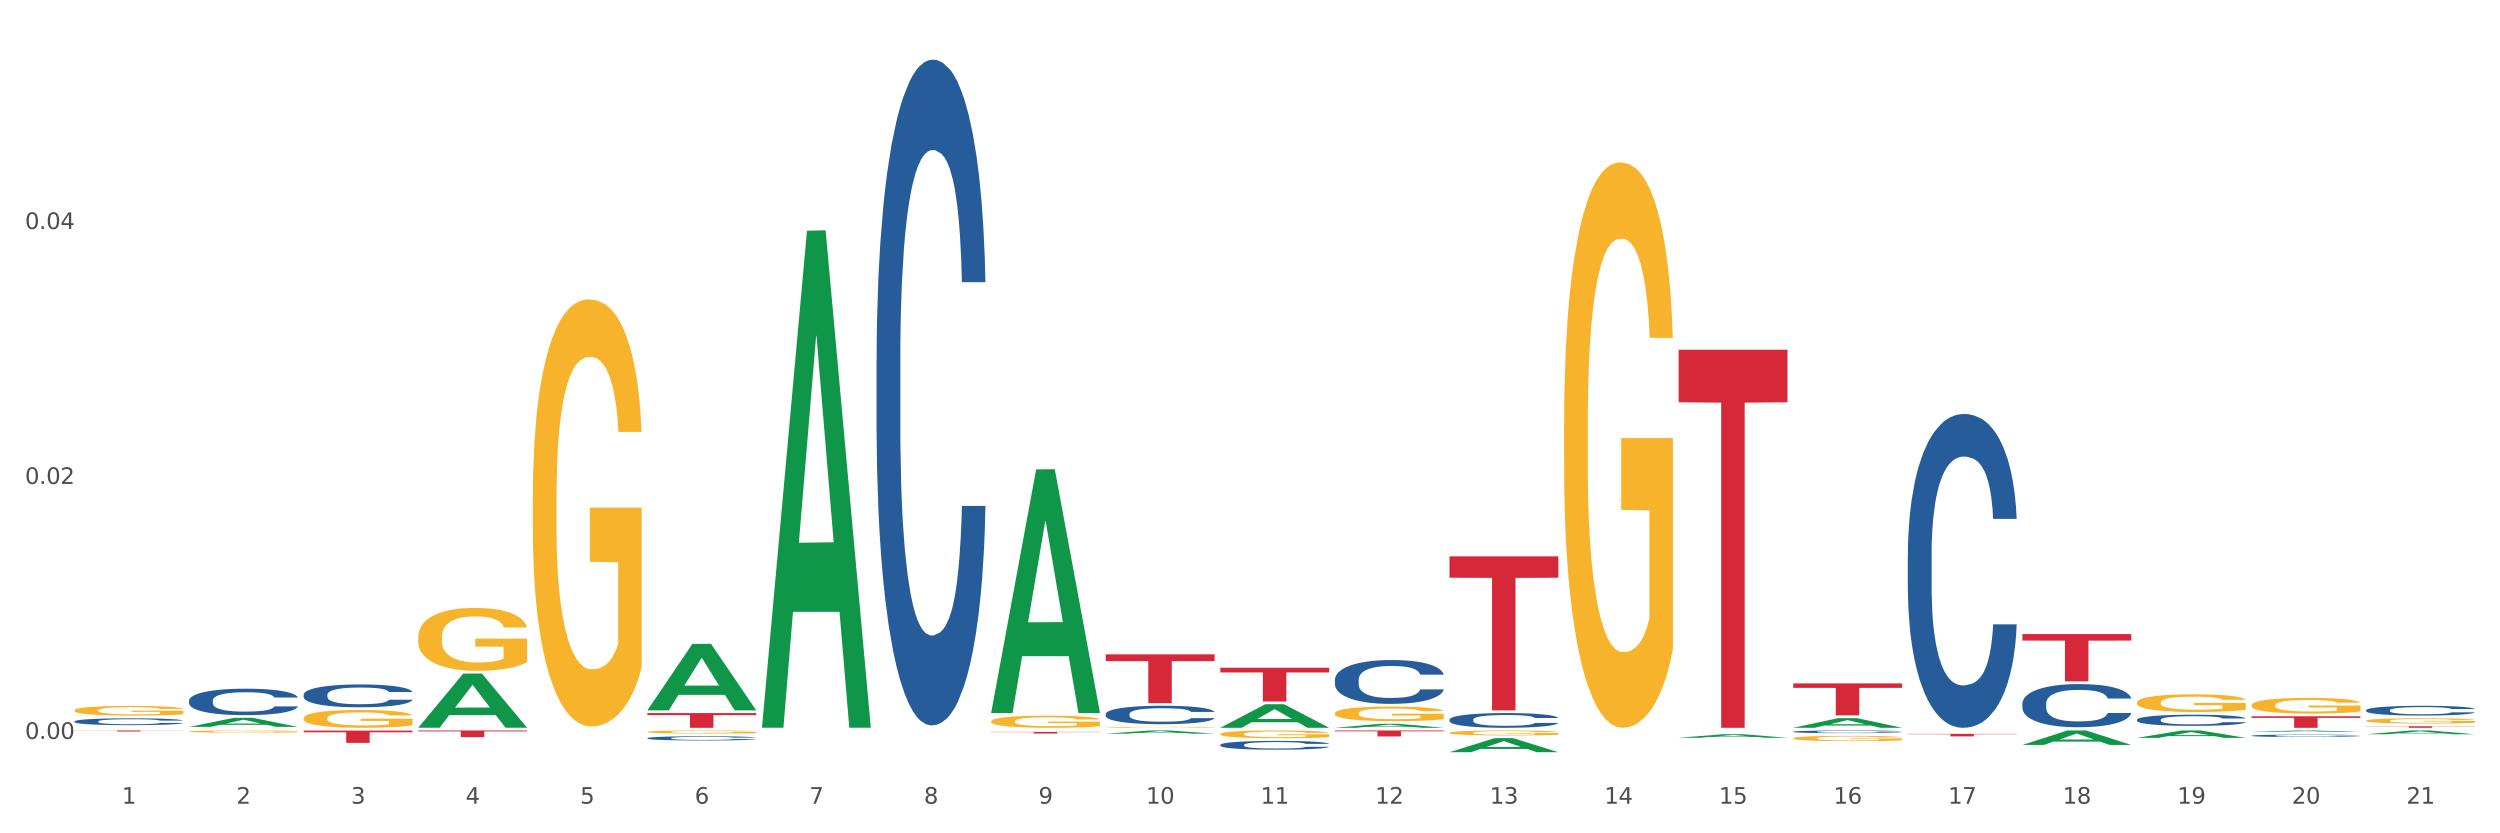
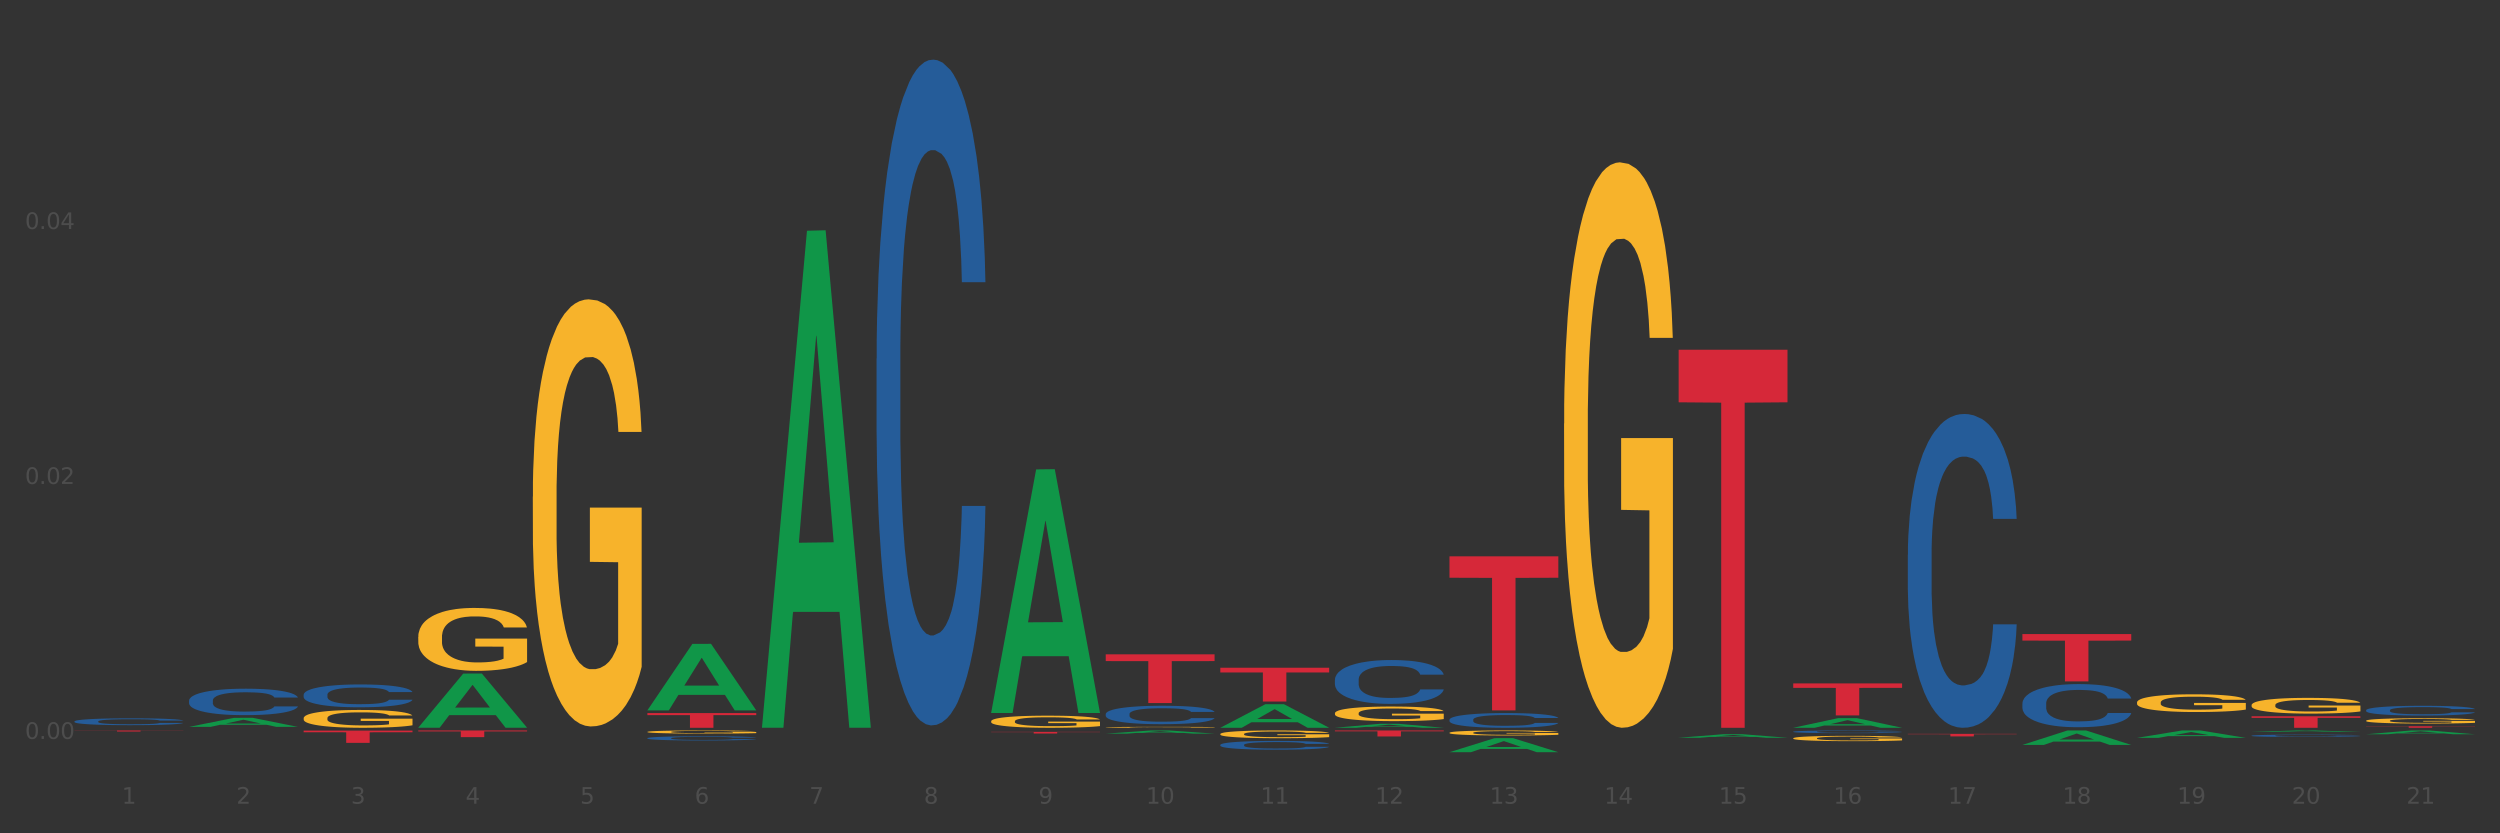
<svg xmlns="http://www.w3.org/2000/svg" xmlns:xlink="http://www.w3.org/1999/xlink" width="1080pt" height="360pt" viewBox="0 0 1080 360" version="1.1">
  <rect x="0" y="0" width="1080" height="360" fill="#333333" stroke="none" />
  <defs>
    <style type="text/css">*{stroke-linejoin: round; stroke-linecap: butt}</style>
  </defs>
  <g id="figure_1">
    <g id="patch_1">
-       <path d="M 0 360  L 1080 360  L 1080 0  L 0 0  z " style="fill: #ffffff; stroke: #ffffff; stroke-linejoin: miter" />
-     </g>
+       </g>
    <g id="axes_1">
      <g id="matplotlib.axis_1">
        <g id="xtick_1">
          <g id="text_1">
            <g style="fill: #4d4d4d" transform="translate(52.633 347.204) scale(0.096 -0.096)">
              <defs>
                <path id="DejaVuSans-31" d="M 794 531  L 1825 531  L 1825 4091  L 703 3866  L 703 4441  L 1819 4666  L 2450 4666  L 2450 531  L 3481 531  L 3481 0  L 794 0  L 794 531  z " transform="scale(0.016)" />
              </defs>
              <use xlink:href="#DejaVuSans-31" />
            </g>
          </g>
        </g>
        <g id="xtick_2">
          <g id="text_2">
            <g style="fill: #4d4d4d" transform="translate(102.133 347.204) scale(0.096 -0.096)">
              <defs>
                <path id="DejaVuSans-32" d="M 1228 531  L 3431 531  L 3431 0  L 469 0  L 469 531  Q 828 903 1448 1529  Q 2069 2156 2228 2338  Q 2531 2678 2651 2914  Q 2772 3150 2772 3378  Q 2772 3750 2511 3984  Q 2250 4219 1831 4219  Q 1534 4219 1204 4116  Q 875 4013 500 3803  L 500 4441  Q 881 4594 1212 4672  Q 1544 4750 1819 4750  Q 2544 4750 2975 4387  Q 3406 4025 3406 3419  Q 3406 3131 3298 2873  Q 3191 2616 2906 2266  Q 2828 2175 2409 1742  Q 1991 1309 1228 531  z " transform="scale(0.016)" />
              </defs>
              <use xlink:href="#DejaVuSans-32" />
            </g>
          </g>
        </g>
        <g id="xtick_3">
          <g id="text_3">
            <g style="fill: #4d4d4d" transform="translate(151.633 347.204) scale(0.096 -0.096)">
              <defs>
                <path id="DejaVuSans-33" d="M 2597 2516  Q 3050 2419 3304 2112  Q 3559 1806 3559 1356  Q 3559 666 3084 287  Q 2609 -91 1734 -91  Q 1441 -91 1130 -33  Q 819 25 488 141  L 488 750  Q 750 597 1062 519  Q 1375 441 1716 441  Q 2309 441 2620 675  Q 2931 909 2931 1356  Q 2931 1769 2642 2001  Q 2353 2234 1838 2234  L 1294 2234  L 1294 2753  L 1863 2753  Q 2328 2753 2575 2939  Q 2822 3125 2822 3475  Q 2822 3834 2567 4026  Q 2313 4219 1838 4219  Q 1578 4219 1281 4162  Q 984 4106 628 3988  L 628 4550  Q 988 4650 1302 4700  Q 1616 4750 1894 4750  Q 2613 4750 3031 4423  Q 3450 4097 3450 3541  Q 3450 3153 3228 2886  Q 3006 2619 2597 2516  z " transform="scale(0.016)" />
              </defs>
              <use xlink:href="#DejaVuSans-33" />
            </g>
          </g>
        </g>
        <g id="xtick_4">
          <g id="text_4">
            <g style="fill: #4d4d4d" transform="translate(201.133 347.204) scale(0.096 -0.096)">
              <defs>
                <path id="DejaVuSans-34" d="M 2419 4116  L 825 1625  L 2419 1625  L 2419 4116  z M 2253 4666  L 3047 4666  L 3047 1625  L 3713 1625  L 3713 1100  L 3047 1100  L 3047 0  L 2419 0  L 2419 1100  L 313 1100  L 313 1709  L 2253 4666  z " transform="scale(0.016)" />
              </defs>
              <use xlink:href="#DejaVuSans-34" />
            </g>
          </g>
        </g>
        <g id="xtick_5">
          <g id="text_5">
            <g style="fill: #4d4d4d" transform="translate(250.633 347.204) scale(0.096 -0.096)">
              <defs>
                <path id="DejaVuSans-35" d="M 691 4666  L 3169 4666  L 3169 4134  L 1269 4134  L 1269 2991  Q 1406 3038 1543 3061  Q 1681 3084 1819 3084  Q 2600 3084 3056 2656  Q 3513 2228 3513 1497  Q 3513 744 3044 326  Q 2575 -91 1722 -91  Q 1428 -91 1123 -41  Q 819 9 494 109  L 494 744  Q 775 591 1075 516  Q 1375 441 1709 441  Q 2250 441 2565 725  Q 2881 1009 2881 1497  Q 2881 1984 2565 2268  Q 2250 2553 1709 2553  Q 1456 2553 1204 2497  Q 953 2441 691 2322  L 691 4666  z " transform="scale(0.016)" />
              </defs>
              <use xlink:href="#DejaVuSans-35" />
            </g>
          </g>
        </g>
        <g id="xtick_6">
          <g id="text_6">
            <g style="fill: #4d4d4d" transform="translate(300.134 347.204) scale(0.096 -0.096)">
              <defs>
                <path id="DejaVuSans-36" d="M 2113 2584  Q 1688 2584 1439 2293  Q 1191 2003 1191 1497  Q 1191 994 1439 701  Q 1688 409 2113 409  Q 2538 409 2786 701  Q 3034 994 3034 1497  Q 3034 2003 2786 2293  Q 2538 2584 2113 2584  z M 3366 4563  L 3366 3988  Q 3128 4100 2886 4159  Q 2644 4219 2406 4219  Q 1781 4219 1451 3797  Q 1122 3375 1075 2522  Q 1259 2794 1537 2939  Q 1816 3084 2150 3084  Q 2853 3084 3261 2657  Q 3669 2231 3669 1497  Q 3669 778 3244 343  Q 2819 -91 2113 -91  Q 1303 -91 875 529  Q 447 1150 447 2328  Q 447 3434 972 4092  Q 1497 4750 2381 4750  Q 2619 4750 2861 4703  Q 3103 4656 3366 4563  z " transform="scale(0.016)" />
              </defs>
              <use xlink:href="#DejaVuSans-36" />
            </g>
          </g>
        </g>
        <g id="xtick_7">
          <g id="text_7">
            <g style="fill: #4d4d4d" transform="translate(349.634 347.204) scale(0.096 -0.096)">
              <defs>
                <path id="DejaVuSans-37" d="M 525 4666  L 3525 4666  L 3525 4397  L 1831 0  L 1172 0  L 2766 4134  L 525 4134  L 525 4666  z " transform="scale(0.016)" />
              </defs>
              <use xlink:href="#DejaVuSans-37" />
            </g>
          </g>
        </g>
        <g id="xtick_8">
          <g id="text_8">
            <g style="fill: #4d4d4d" transform="translate(399.134 347.204) scale(0.096 -0.096)">
              <defs>
                <path id="DejaVuSans-38" d="M 2034 2216  Q 1584 2216 1326 1975  Q 1069 1734 1069 1313  Q 1069 891 1326 650  Q 1584 409 2034 409  Q 2484 409 2743 651  Q 3003 894 3003 1313  Q 3003 1734 2745 1975  Q 2488 2216 2034 2216  z M 1403 2484  Q 997 2584 770 2862  Q 544 3141 544 3541  Q 544 4100 942 4425  Q 1341 4750 2034 4750  Q 2731 4750 3128 4425  Q 3525 4100 3525 3541  Q 3525 3141 3298 2862  Q 3072 2584 2669 2484  Q 3125 2378 3379 2068  Q 3634 1759 3634 1313  Q 3634 634 3220 271  Q 2806 -91 2034 -91  Q 1263 -91 848 271  Q 434 634 434 1313  Q 434 1759 690 2068  Q 947 2378 1403 2484  z M 1172 3481  Q 1172 3119 1398 2916  Q 1625 2713 2034 2713  Q 2441 2713 2670 2916  Q 2900 3119 2900 3481  Q 2900 3844 2670 4047  Q 2441 4250 2034 4250  Q 1625 4250 1398 4047  Q 1172 3844 1172 3481  z " transform="scale(0.016)" />
              </defs>
              <use xlink:href="#DejaVuSans-38" />
            </g>
          </g>
        </g>
        <g id="xtick_9">
          <g id="text_9">
            <g style="fill: #4d4d4d" transform="translate(448.634 347.204) scale(0.096 -0.096)">
              <defs>
                <path id="DejaVuSans-39" d="M 703 97  L 703 672  Q 941 559 1184 500  Q 1428 441 1663 441  Q 2288 441 2617 861  Q 2947 1281 2994 2138  Q 2813 1869 2534 1725  Q 2256 1581 1919 1581  Q 1219 1581 811 2004  Q 403 2428 403 3163  Q 403 3881 828 4315  Q 1253 4750 1959 4750  Q 2769 4750 3195 4129  Q 3622 3509 3622 2328  Q 3622 1225 3098 567  Q 2575 -91 1691 -91  Q 1453 -91 1209 -44  Q 966 3 703 97  z M 1959 2075  Q 2384 2075 2632 2365  Q 2881 2656 2881 3163  Q 2881 3666 2632 3958  Q 2384 4250 1959 4250  Q 1534 4250 1286 3958  Q 1038 3666 1038 3163  Q 1038 2656 1286 2365  Q 1534 2075 1959 2075  z " transform="scale(0.016)" />
              </defs>
              <use xlink:href="#DejaVuSans-39" />
            </g>
          </g>
        </g>
        <g id="xtick_10">
          <g id="text_10">
            <g style="fill: #4d4d4d" transform="translate(495.079 347.204) scale(0.096 -0.096)">
              <defs>
                <path id="DejaVuSans-30" d="M 2034 4250  Q 1547 4250 1301 3770  Q 1056 3291 1056 2328  Q 1056 1369 1301 889  Q 1547 409 2034 409  Q 2525 409 2770 889  Q 3016 1369 3016 2328  Q 3016 3291 2770 3770  Q 2525 4250 2034 4250  z M 2034 4750  Q 2819 4750 3233 4129  Q 3647 3509 3647 2328  Q 3647 1150 3233 529  Q 2819 -91 2034 -91  Q 1250 -91 836 529  Q 422 1150 422 2328  Q 422 3509 836 4129  Q 1250 4750 2034 4750  z " transform="scale(0.016)" />
              </defs>
              <use xlink:href="#DejaVuSans-31" />
              <use xlink:href="#DejaVuSans-30" transform="translate(63.623 0)" />
            </g>
          </g>
        </g>
        <g id="xtick_11">
          <g id="text_11">
            <g style="fill: #4d4d4d" transform="translate(544.58 347.204) scale(0.096 -0.096)">
              <use xlink:href="#DejaVuSans-31" />
              <use xlink:href="#DejaVuSans-31" transform="translate(63.623 0)" />
            </g>
          </g>
        </g>
        <g id="xtick_12">
          <g id="text_12">
            <g style="fill: #4d4d4d" transform="translate(594.08 347.204) scale(0.096 -0.096)">
              <use xlink:href="#DejaVuSans-31" />
              <use xlink:href="#DejaVuSans-32" transform="translate(63.623 0)" />
            </g>
          </g>
        </g>
        <g id="xtick_13">
          <g id="text_13">
            <g style="fill: #4d4d4d" transform="translate(643.58 347.204) scale(0.096 -0.096)">
              <use xlink:href="#DejaVuSans-31" />
              <use xlink:href="#DejaVuSans-33" transform="translate(63.623 0)" />
            </g>
          </g>
        </g>
        <g id="xtick_14">
          <g id="text_14">
            <g style="fill: #4d4d4d" transform="translate(693.08 347.204) scale(0.096 -0.096)">
              <use xlink:href="#DejaVuSans-31" />
              <use xlink:href="#DejaVuSans-34" transform="translate(63.623 0)" />
            </g>
          </g>
        </g>
        <g id="xtick_15">
          <g id="text_15">
            <g style="fill: #4d4d4d" transform="translate(742.58 347.204) scale(0.096 -0.096)">
              <use xlink:href="#DejaVuSans-31" />
              <use xlink:href="#DejaVuSans-35" transform="translate(63.623 0)" />
            </g>
          </g>
        </g>
        <g id="xtick_16">
          <g id="text_16">
            <g style="fill: #4d4d4d" transform="translate(792.08 347.204) scale(0.096 -0.096)">
              <use xlink:href="#DejaVuSans-31" />
              <use xlink:href="#DejaVuSans-36" transform="translate(63.623 0)" />
            </g>
          </g>
        </g>
        <g id="xtick_17">
          <g id="text_17">
            <g style="fill: #4d4d4d" transform="translate(841.58 347.204) scale(0.096 -0.096)">
              <use xlink:href="#DejaVuSans-31" />
              <use xlink:href="#DejaVuSans-37" transform="translate(63.623 0)" />
            </g>
          </g>
        </g>
        <g id="xtick_18">
          <g id="text_18">
            <g style="fill: #4d4d4d" transform="translate(891.08 347.204) scale(0.096 -0.096)">
              <use xlink:href="#DejaVuSans-31" />
              <use xlink:href="#DejaVuSans-38" transform="translate(63.623 0)" />
            </g>
          </g>
        </g>
        <g id="xtick_19">
          <g id="text_19">
            <g style="fill: #4d4d4d" transform="translate(940.58 347.204) scale(0.096 -0.096)">
              <use xlink:href="#DejaVuSans-31" />
              <use xlink:href="#DejaVuSans-39" transform="translate(63.623 0)" />
            </g>
          </g>
        </g>
        <g id="xtick_20">
          <g id="text_20">
            <g style="fill: #4d4d4d" transform="translate(990.08 347.204) scale(0.096 -0.096)">
              <use xlink:href="#DejaVuSans-32" />
              <use xlink:href="#DejaVuSans-30" transform="translate(63.623 0)" />
            </g>
          </g>
        </g>
        <g id="xtick_21">
          <g id="text_21">
            <g style="fill: #4d4d4d" transform="translate(1039.58 347.204) scale(0.096 -0.096)">
              <use xlink:href="#DejaVuSans-32" />
              <use xlink:href="#DejaVuSans-31" transform="translate(63.623 0)" />
            </g>
          </g>
        </g>
        <g id="xtick_22" />
        <g id="xtick_23" />
        <g id="xtick_24" />
        <g id="xtick_25" />
        <g id="xtick_26" />
        <g id="xtick_27" />
        <g id="xtick_28" />
        <g id="xtick_29" />
        <g id="xtick_30" />
        <g id="xtick_31" />
        <g id="xtick_32" />
        <g id="xtick_33" />
        <g id="xtick_34" />
        <g id="xtick_35" />
        <g id="xtick_36" />
        <g id="xtick_37" />
        <g id="xtick_38" />
        <g id="xtick_39" />
        <g id="xtick_40" />
        <g id="xtick_41" />
      </g>
      <g id="matplotlib.axis_2">
        <g id="ytick_1">
          <g id="text_22">
            <g style="fill: #4d4d4d" transform="translate(10.8 319.208) scale(0.096 -0.096)">
              <defs>
                <path id="DejaVuSans-2e" d="M 684 794  L 1344 794  L 1344 0  L 684 0  L 684 794  z " transform="scale(0.016)" />
              </defs>
              <use xlink:href="#DejaVuSans-30" />
              <use xlink:href="#DejaVuSans-2e" transform="translate(63.623 0)" />
              <use xlink:href="#DejaVuSans-30" transform="translate(95.41 0)" />
              <use xlink:href="#DejaVuSans-30" transform="translate(159.033 0)" />
            </g>
          </g>
        </g>
        <g id="ytick_2">
          <g id="text_23">
            <g style="fill: #4d4d4d" transform="translate(10.8 209.069) scale(0.096 -0.096)">
              <use xlink:href="#DejaVuSans-30" />
              <use xlink:href="#DejaVuSans-2e" transform="translate(63.623 0)" />
              <use xlink:href="#DejaVuSans-30" transform="translate(95.41 0)" />
              <use xlink:href="#DejaVuSans-32" transform="translate(159.033 0)" />
            </g>
          </g>
        </g>
        <g id="ytick_3">
          <g id="text_24">
            <g style="fill: #4d4d4d" transform="translate(10.8 98.929) scale(0.096 -0.096)">
              <use xlink:href="#DejaVuSans-30" />
              <use xlink:href="#DejaVuSans-2e" transform="translate(63.623 0)" />
              <use xlink:href="#DejaVuSans-30" transform="translate(95.41 0)" />
              <use xlink:href="#DejaVuSans-34" transform="translate(159.033 0)" />
            </g>
          </g>
        </g>
        <g id="ytick_4" />
        <g id="ytick_5" />
        <g id="ytick_6" />
      </g>
      <g id="PolyCollection_1">
        <path d="M 81.675 314.007  L 81.723 314.004  L 101.115 310.105  L 109.163 310.101  L 128.7 314.015  L 119.392 314.015  L 115.174 313.103  L 95.152 313.103  L 95.007 313.118  L 90.935 314.015  L 81.675 314.015  L 81.675 314.007  L 97.673 312.56  L 112.653 312.556  L 105.236 310.936  L 105.139 310.928  L 105.042 310.939  L 97.625 312.556  L 97.673 312.56  L 81.675 314.007  z " clip-path="url(#pf2bb79a81c)" style="fill: #109648" />
        <path d="M 527.175 288.47  L 574.2 288.47  L 574.2 290.497  L 555.702 290.51  L 555.702 303.057  L 545.562 303.057  L 545.562 290.51  L 527.175 290.497  L 527.175 288.483  L 527.175 288.47  z " clip-path="url(#pf2bb79a81c)" style="fill: #d62839" />
        <path d="M 576.675 315.561  L 623.7 315.561  L 623.7 315.923  L 605.202 315.925  L 605.202 318.162  L 595.062 318.162  L 595.062 315.925  L 576.675 315.923  L 576.675 315.564  L 576.675 315.561  z " clip-path="url(#pf2bb79a81c)" style="fill: #d62839" />
        <path d="M 725.175 151.098  L 772.2 151.098  L 772.2 173.792  L 753.702 173.946  L 753.702 314.402  L 743.562 314.402  L 743.562 173.946  L 725.175 173.792  L 725.175 151.252  L 725.175 151.098  z " clip-path="url(#pf2bb79a81c)" style="fill: #d62839" />
        <path d="M 774.675 295.239  L 821.7 295.239  L 821.7 297.16  L 803.202 297.173  L 803.202 309.063  L 793.062 309.063  L 793.062 297.173  L 774.675 297.16  L 774.675 295.252  L 774.675 295.239  z " clip-path="url(#pf2bb79a81c)" style="fill: #d62839" />
        <path d="M 824.175 317.036  L 871.2 317.036  L 871.2 317.188  L 852.702 317.189  L 852.702 318.129  L 842.562 318.129  L 842.562 317.189  L 824.175 317.188  L 824.175 317.037  L 824.175 317.036  z " clip-path="url(#pf2bb79a81c)" style="fill: #d62839" />
        <path d="M 873.675 273.903  L 920.7 273.903  L 920.7 276.746  L 902.202 276.765  L 902.202 294.364  L 892.062 294.364  L 892.062 276.765  L 873.675 276.746  L 873.675 273.922  L 873.675 273.903  z " clip-path="url(#pf2bb79a81c)" style="fill: #d62839" />
        <path d="M 972.675 309.435  L 1019.7 309.435  L 1019.7 310.125  L 1001.202 310.13  L 1001.202 314.402  L 991.062 314.402  L 991.062 310.13  L 972.675 310.125  L 972.675 309.44  L 972.675 309.435  z " clip-path="url(#pf2bb79a81c)" style="fill: #d62839" />
        <path d="M 1022.175 313.735  L 1069.2 313.735  L 1069.2 313.828  L 1050.702 313.828  L 1050.702 314.402  L 1040.562 314.402  L 1040.562 313.828  L 1022.175 313.828  L 1022.175 313.736  L 1022.175 313.735  z " clip-path="url(#pf2bb79a81c)" style="fill: #d62839" />
        <path d="M 923.175 303.479  L 923.231 303.472  L 923.231 303.22  L 923.342 303.004  L 923.897 302.479  L 924.73 302.046  L 925.34 301.815  L 925.951 301.626  L 926.673 301.438  L 927.561 301.242  L 929.171 300.955  L 930.17 300.808  L 931.392 300.655  L 933.613 300.431  L 935.223 300.305  L 936.888 300.2  L 939.609 300.074  L 941.385 300.018  L 943.273 299.976  L 945.549 299.949  L 947.27 299.942  L 951.046 299.962  L 954.266 300.025  L 955.82 300.074  L 957.819 300.158  L 958.874 300.214  L 960.595 300.326  L 962.372 300.473  L 963.593 300.599  L 965.425 300.836  L 966.813 301.074  L 968.09 301.368  L 968.756 301.57  L 969.256 301.759  L 969.7 301.976  L 970.144 302.318  L 960.151 302.318  L 959.762 302.074  L 959.152 301.843  L 958.263 301.619  L 957.486 301.479  L 956.154 301.305  L 954.932 301.193  L 953.655 301.109  L 952.101 301.039  L 950.879 301.004  L 949.158 300.976  L 945.771 300.983  L 943.495 301.039  L 941.941 301.109  L 940.941 301.172  L 940.053 301.242  L 939.054 301.34  L 937.888 301.486  L 937.055 301.619  L 936.222 301.787  L 935.556 301.955  L 934.945 302.151  L 934.445 302.36  L 934.057 302.577  L 933.724 302.843  L 933.446 303.283  L 933.446 304.241  L 933.557 304.458  L 933.835 304.744  L 934.168 304.961  L 934.723 305.22  L 935.223 305.394  L 936.167 305.646  L 937.221 305.856  L 938.054 305.989  L 938.887 306.1  L 940.331 306.254  L 941.941 306.38  L 943.329 306.457  L 945.216 306.527  L 946.493 306.555  L 947.604 306.569  L 950.324 306.569  L 952.267 306.548  L 954.432 306.499  L 956.098 306.436  L 957.486 306.359  L 959.041 306.233  L 960.04 306.114  L 960.04 304.653  L 947.826 304.646  L 947.826 303.675  L 970.2 303.675  L 970.2 306.527  L 969.256 306.674  L 968.201 306.807  L 967.091 306.925  L 965.425 307.072  L 963.427 307.212  L 961.65 307.31  L 959.762 307.394  L 957.542 307.471  L 954.655 307.541  L 952.878 307.569  L 950.657 307.589  L 948.048 307.596  L 945.771 307.583  L 943.551 307.548  L 941.219 307.485  L 938.943 307.394  L 937.221 307.303  L 935.5 307.191  L 933.668 307.044  L 932.225 306.904  L 931.114 306.779  L 929.893 306.618  L 928.56 306.408  L 927.561 306.219  L 926.673 306.024  L 925.729 305.772  L 925.063 305.555  L 924.396 305.283  L 924.008 305.08  L 923.564 304.765  L 923.231 304.325  L 923.175 303.479  z " clip-path="url(#pf2bb79a81c)" style="fill: #f7b32b" />
        <path d="M 774.675 318.945  L 774.731 318.943  L 774.731 318.867  L 774.842 318.803  L 775.397 318.645  L 776.23 318.516  L 776.84 318.446  L 777.451 318.39  L 778.173 318.333  L 779.061 318.275  L 780.671 318.189  L 781.67 318.145  L 782.892 318.099  L 785.113 318.032  L 786.723 317.994  L 788.388 317.963  L 791.109 317.925  L 792.885 317.908  L 794.773 317.896  L 797.049 317.887  L 798.77 317.885  L 802.546 317.891  L 805.766 317.91  L 807.32 317.925  L 809.319 317.95  L 810.374 317.967  L 812.095 318  L 813.872 318.044  L 815.093 318.082  L 816.925 318.153  L 818.313 318.224  L 819.59 318.312  L 820.256 318.373  L 820.756 318.43  L 821.2 318.495  L 821.644 318.597  L 811.651 318.597  L 811.262 318.524  L 810.652 318.455  L 809.763 318.388  L 808.986 318.346  L 807.654 318.294  L 806.432 318.26  L 805.155 318.235  L 803.601 318.214  L 802.379 318.204  L 800.658 318.195  L 797.271 318.197  L 794.995 318.214  L 793.441 318.235  L 792.441 318.254  L 791.553 318.275  L 790.554 318.304  L 789.388 318.348  L 788.555 318.388  L 787.722 318.438  L 787.056 318.488  L 786.445 318.547  L 785.945 318.61  L 785.557 318.675  L 785.224 318.754  L 784.946 318.886  L 784.946 319.173  L 785.057 319.238  L 785.335 319.324  L 785.668 319.389  L 786.223 319.466  L 786.723 319.519  L 787.667 319.594  L 788.721 319.657  L 789.554 319.697  L 790.387 319.73  L 791.831 319.776  L 793.441 319.814  L 794.829 319.837  L 796.716 319.858  L 797.993 319.866  L 799.104 319.871  L 801.824 319.871  L 803.767 319.864  L 805.932 319.85  L 807.598 319.831  L 808.986 319.808  L 810.541 319.77  L 811.54 319.735  L 811.54 319.297  L 799.326 319.295  L 799.326 319.004  L 821.7 319.004  L 821.7 319.858  L 820.756 319.902  L 819.701 319.942  L 818.591 319.978  L 816.925 320.021  L 814.927 320.063  L 813.15 320.093  L 811.262 320.118  L 809.042 320.141  L 806.155 320.162  L 804.378 320.17  L 802.157 320.176  L 799.548 320.179  L 797.271 320.174  L 795.051 320.164  L 792.719 320.145  L 790.443 320.118  L 788.721 320.091  L 787 320.057  L 785.168 320.013  L 783.725 319.971  L 782.614 319.934  L 781.393 319.885  L 780.06 319.823  L 779.061 319.766  L 778.173 319.707  L 777.229 319.632  L 776.563 319.567  L 775.896 319.485  L 775.508 319.425  L 775.064 319.33  L 774.731 319.198  L 774.675 318.945  z " clip-path="url(#pf2bb79a81c)" style="fill: #f7b32b" />
        <path d="M 675.675 183.003  L 675.731 182.78  L 675.731 174.749  L 675.842 167.833  L 676.397 151.102  L 677.23 137.27  L 677.84 129.909  L 678.451 123.885  L 679.173 117.862  L 680.061 111.615  L 681.671 102.469  L 682.67 97.784  L 683.892 92.876  L 686.113 85.737  L 687.723 81.722  L 689.388 78.375  L 692.109 74.36  L 693.885 72.575  L 695.773 71.237  L 698.049 70.344  L 699.77 70.121  L 703.546 70.79  L 706.766 72.798  L 708.32 74.36  L 710.319 77.037  L 711.374 78.822  L 713.095 82.391  L 714.872 87.076  L 716.093 91.091  L 717.925 98.676  L 719.313 106.261  L 720.59 115.631  L 721.256 122.101  L 721.756 128.124  L 722.2 135.04  L 722.644 145.971  L 712.651 145.971  L 712.262 138.163  L 711.652 130.801  L 710.763 123.662  L 709.986 119.2  L 708.654 113.623  L 707.432 110.054  L 706.155 107.377  L 704.601 105.146  L 703.379 104.03  L 701.658 103.138  L 698.271 103.361  L 695.995 105.146  L 694.441 107.377  L 693.441 109.385  L 692.553 111.615  L 691.554 114.739  L 690.388 119.423  L 689.555 123.662  L 688.722 129.016  L 688.056 134.37  L 687.445 140.617  L 686.945 147.309  L 686.557 154.225  L 686.224 162.702  L 685.946 176.757  L 685.946 207.32  L 686.057 214.236  L 686.335 223.382  L 686.668 230.298  L 687.223 238.552  L 687.723 244.129  L 688.667 252.161  L 689.721 258.853  L 690.554 263.092  L 691.387 266.661  L 692.831 271.569  L 694.441 275.585  L 695.829 278.039  L 697.716 280.27  L 698.993 281.162  L 700.104 281.608  L 702.824 281.608  L 704.767 280.939  L 706.932 279.377  L 708.598 277.369  L 709.986 274.915  L 711.541 270.9  L 712.54 267.107  L 712.54 220.482  L 700.326 220.259  L 700.326 189.25  L 722.7 189.25  L 722.7 280.27  L 721.756 284.954  L 720.701 289.193  L 719.591 292.986  L 717.925 297.67  L 715.927 302.132  L 714.15 305.255  L 712.262 307.932  L 710.042 310.386  L 707.155 312.617  L 705.378 313.51  L 703.157 314.179  L 700.548 314.402  L 698.271 313.956  L 696.051 312.84  L 693.719 310.833  L 691.443 307.932  L 689.721 305.032  L 688 301.463  L 686.168 296.778  L 684.725 292.316  L 683.614 288.301  L 682.393 283.17  L 681.06 276.477  L 680.061 270.454  L 679.173 264.207  L 678.229 256.176  L 677.563 249.26  L 676.896 240.56  L 676.508 234.09  L 676.064 224.052  L 675.731 209.997  L 675.675 183.003  z " clip-path="url(#pf2bb79a81c)" style="fill: #f7b32b" />
        <path d="M 626.175 316.56  L 626.231 316.558  L 626.231 316.487  L 626.342 316.426  L 626.897 316.278  L 627.73 316.155  L 628.34 316.09  L 628.951 316.037  L 629.673 315.984  L 630.561 315.928  L 632.171 315.847  L 633.17 315.806  L 634.392 315.763  L 636.613 315.699  L 638.223 315.664  L 639.888 315.634  L 642.609 315.599  L 644.385 315.583  L 646.273 315.571  L 648.549 315.563  L 650.27 315.561  L 654.046 315.567  L 657.266 315.585  L 658.82 315.599  L 660.819 315.622  L 661.874 315.638  L 663.595 315.67  L 665.372 315.711  L 666.593 315.747  L 668.425 315.814  L 669.813 315.881  L 671.09 315.964  L 671.756 316.021  L 672.256 316.075  L 672.7 316.136  L 673.144 316.232  L 663.151 316.232  L 662.762 316.163  L 662.152 316.098  L 661.263 316.035  L 660.486 315.996  L 659.154 315.946  L 657.932 315.915  L 656.655 315.891  L 655.101 315.871  L 653.879 315.861  L 652.158 315.853  L 648.771 315.855  L 646.495 315.871  L 644.941 315.891  L 643.941 315.909  L 643.053 315.928  L 642.054 315.956  L 640.888 315.998  L 640.055 316.035  L 639.222 316.082  L 638.556 316.13  L 637.945 316.185  L 637.445 316.244  L 637.057 316.306  L 636.724 316.381  L 636.446 316.505  L 636.446 316.775  L 636.557 316.837  L 636.835 316.918  L 637.168 316.979  L 637.723 317.052  L 638.223 317.101  L 639.167 317.172  L 640.221 317.232  L 641.054 317.269  L 641.887 317.301  L 643.331 317.344  L 644.941 317.38  L 646.329 317.401  L 648.216 317.421  L 649.493 317.429  L 650.604 317.433  L 653.324 317.433  L 655.267 317.427  L 657.432 317.413  L 659.098 317.395  L 660.486 317.374  L 662.041 317.338  L 663.04 317.305  L 663.04 316.892  L 650.826 316.89  L 650.826 316.616  L 673.2 316.616  L 673.2 317.421  L 672.256 317.463  L 671.201 317.5  L 670.091 317.534  L 668.425 317.575  L 666.427 317.615  L 664.65 317.642  L 662.762 317.666  L 660.542 317.688  L 657.655 317.707  L 655.878 317.715  L 653.657 317.721  L 651.048 317.723  L 648.771 317.719  L 646.551 317.709  L 644.219 317.692  L 641.943 317.666  L 640.221 317.64  L 638.5 317.609  L 636.668 317.567  L 635.225 317.528  L 634.114 317.492  L 632.893 317.447  L 631.56 317.388  L 630.561 317.334  L 629.673 317.279  L 628.729 317.208  L 628.063 317.147  L 627.396 317.07  L 627.008 317.012  L 626.564 316.924  L 626.231 316.799  L 626.175 316.56  z " clip-path="url(#pf2bb79a81c)" style="fill: #f7b32b" />
        <path d="M 576.675 308.137  L 576.731 308.131  L 576.731 307.924  L 576.842 307.746  L 577.397 307.315  L 578.23 306.958  L 578.84 306.768  L 579.451 306.613  L 580.173 306.458  L 581.061 306.297  L 582.671 306.061  L 583.67 305.94  L 584.892 305.814  L 587.113 305.63  L 588.723 305.526  L 590.388 305.44  L 593.109 305.337  L 594.885 305.291  L 596.773 305.256  L 599.049 305.233  L 600.77 305.227  L 604.546 305.245  L 607.766 305.296  L 609.32 305.337  L 611.319 305.406  L 612.374 305.452  L 614.095 305.544  L 615.872 305.664  L 617.093 305.768  L 618.925 305.963  L 620.313 306.159  L 621.59 306.4  L 622.256 306.567  L 622.756 306.722  L 623.2 306.901  L 623.644 307.182  L 613.651 307.182  L 613.262 306.981  L 612.652 306.791  L 611.763 306.607  L 610.986 306.492  L 609.654 306.349  L 608.432 306.257  L 607.155 306.188  L 605.601 306.13  L 604.379 306.101  L 602.658 306.078  L 599.271 306.084  L 596.995 306.13  L 595.441 306.188  L 594.441 306.239  L 593.553 306.297  L 592.554 306.377  L 591.388 306.498  L 590.555 306.607  L 589.722 306.745  L 589.056 306.883  L 588.445 307.044  L 587.945 307.217  L 587.557 307.395  L 587.224 307.614  L 586.946 307.976  L 586.946 308.764  L 587.057 308.942  L 587.335 309.178  L 587.668 309.356  L 588.223 309.569  L 588.723 309.712  L 589.667 309.919  L 590.721 310.092  L 591.554 310.201  L 592.387 310.293  L 593.831 310.419  L 595.441 310.523  L 596.829 310.586  L 598.716 310.644  L 599.993 310.667  L 601.104 310.678  L 603.824 310.678  L 605.767 310.661  L 607.932 310.621  L 609.598 310.569  L 610.986 310.506  L 612.541 310.402  L 613.54 310.305  L 613.54 309.103  L 601.326 309.097  L 601.326 308.298  L 623.7 308.298  L 623.7 310.644  L 622.756 310.764  L 621.701 310.874  L 620.591 310.971  L 618.925 311.092  L 616.927 311.207  L 615.15 311.288  L 613.262 311.357  L 611.042 311.42  L 608.155 311.477  L 606.378 311.5  L 604.157 311.518  L 601.548 311.523  L 599.271 311.512  L 597.051 311.483  L 594.719 311.431  L 592.443 311.357  L 590.721 311.282  L 589 311.19  L 587.168 311.069  L 585.725 310.954  L 584.614 310.851  L 583.393 310.718  L 582.06 310.546  L 581.061 310.391  L 580.173 310.23  L 579.229 310.023  L 578.563 309.845  L 577.896 309.62  L 577.508 309.454  L 577.064 309.195  L 576.731 308.833  L 576.675 308.137  z " clip-path="url(#pf2bb79a81c)" style="fill: #f7b32b" />
        <path d="M 527.175 317.107  L 527.231 317.104  L 527.231 316.994  L 527.342 316.899  L 527.897 316.67  L 528.73 316.481  L 529.34 316.38  L 529.951 316.297  L 530.673 316.215  L 531.561 316.129  L 533.171 316.004  L 534.17 315.94  L 535.392 315.873  L 537.613 315.775  L 539.223 315.72  L 540.888 315.674  L 543.609 315.619  L 545.385 315.595  L 547.273 315.576  L 549.549 315.564  L 551.27 315.561  L 555.046 315.57  L 558.266 315.598  L 559.82 315.619  L 561.819 315.656  L 562.874 315.68  L 564.595 315.729  L 566.372 315.793  L 567.593 315.848  L 569.425 315.952  L 570.813 316.056  L 572.09 316.184  L 572.756 316.273  L 573.256 316.355  L 573.7 316.45  L 574.144 316.6  L 564.151 316.6  L 563.762 316.493  L 563.152 316.392  L 562.263 316.294  L 561.486 316.233  L 560.154 316.157  L 558.932 316.108  L 557.655 316.071  L 556.101 316.041  L 554.879 316.025  L 553.158 316.013  L 549.771 316.016  L 547.495 316.041  L 545.941 316.071  L 544.941 316.099  L 544.053 316.129  L 543.054 316.172  L 541.888 316.236  L 541.055 316.294  L 540.222 316.368  L 539.556 316.441  L 538.945 316.526  L 538.445 316.618  L 538.057 316.713  L 537.724 316.829  L 537.446 317.021  L 537.446 317.44  L 537.557 317.534  L 537.835 317.66  L 538.168 317.754  L 538.723 317.867  L 539.223 317.944  L 540.167 318.054  L 541.221 318.145  L 542.054 318.203  L 542.887 318.252  L 544.331 318.319  L 545.941 318.374  L 547.329 318.408  L 549.216 318.438  L 550.493 318.451  L 551.604 318.457  L 554.324 318.457  L 556.267 318.448  L 558.432 318.426  L 560.098 318.399  L 561.486 318.365  L 563.041 318.31  L 564.04 318.258  L 564.04 317.62  L 551.826 317.617  L 551.826 317.192  L 574.2 317.192  L 574.2 318.438  L 573.256 318.503  L 572.201 318.561  L 571.091 318.613  L 569.425 318.677  L 567.427 318.738  L 565.65 318.781  L 563.762 318.817  L 561.542 318.851  L 558.655 318.881  L 556.878 318.894  L 554.657 318.903  L 552.048 318.906  L 549.771 318.9  L 547.551 318.884  L 545.219 318.857  L 542.943 318.817  L 541.221 318.778  L 539.5 318.729  L 537.668 318.665  L 536.225 318.603  L 535.114 318.548  L 533.893 318.478  L 532.56 318.387  L 531.561 318.304  L 530.673 318.219  L 529.729 318.109  L 529.063 318.014  L 528.396 317.895  L 528.008 317.806  L 527.564 317.669  L 527.231 317.476  L 527.175 317.107  z " clip-path="url(#pf2bb79a81c)" style="fill: #f7b32b" />
        <path d="M 477.675 314.188  L 477.731 314.188  L 477.731 314.175  L 477.842 314.163  L 478.397 314.136  L 479.23 314.114  L 479.84 314.102  L 480.451 314.092  L 481.173 314.082  L 482.061 314.072  L 483.671 314.057  L 484.67 314.049  L 485.892 314.041  L 488.113 314.03  L 489.723 314.023  L 491.388 314.018  L 494.109 314.011  L 495.885 314.008  L 497.773 314.006  L 500.049 314.005  L 501.77 314.004  L 505.546 314.005  L 508.766 314.009  L 510.32 314.011  L 512.319 314.016  L 513.374 314.018  L 515.095 314.024  L 516.872 314.032  L 518.093 314.038  L 519.925 314.051  L 521.313 314.063  L 522.59 314.078  L 523.256 314.089  L 523.756 314.099  L 524.2 314.11  L 524.644 314.128  L 514.651 314.128  L 514.262 314.115  L 513.652 314.103  L 512.763 314.091  L 511.986 314.084  L 510.654 314.075  L 509.432 314.069  L 508.155 314.065  L 506.601 314.061  L 505.379 314.06  L 503.658 314.058  L 500.271 314.058  L 497.995 314.061  L 496.441 314.065  L 495.441 314.068  L 494.553 314.072  L 493.554 314.077  L 492.388 314.085  L 491.555 314.091  L 490.722 314.1  L 490.056 314.109  L 489.445 314.119  L 488.945 314.13  L 488.557 314.141  L 488.224 314.155  L 487.946 314.178  L 487.946 314.228  L 488.057 314.239  L 488.335 314.254  L 488.668 314.265  L 489.223 314.278  L 489.723 314.288  L 490.667 314.301  L 491.721 314.312  L 492.554 314.318  L 493.387 314.324  L 494.831 314.332  L 496.441 314.339  L 497.829 314.343  L 499.716 314.346  L 500.993 314.348  L 502.104 314.349  L 504.824 314.349  L 506.767 314.347  L 508.932 314.345  L 510.598 314.342  L 511.986 314.338  L 513.541 314.331  L 514.54 314.325  L 514.54 314.249  L 502.326 314.249  L 502.326 314.198  L 524.7 314.198  L 524.7 314.346  L 523.756 314.354  L 522.701 314.361  L 521.591 314.367  L 519.925 314.375  L 517.927 314.382  L 516.15 314.387  L 514.262 314.391  L 512.042 314.395  L 509.155 314.399  L 507.378 314.401  L 505.157 314.402  L 502.548 314.402  L 500.271 314.401  L 498.051 314.399  L 495.719 314.396  L 493.443 314.391  L 491.721 314.387  L 490 314.381  L 488.168 314.373  L 486.725 314.366  L 485.614 314.359  L 484.393 314.351  L 483.06 314.34  L 482.061 314.33  L 481.173 314.32  L 480.229 314.307  L 479.563 314.296  L 478.896 314.282  L 478.508 314.271  L 478.064 314.255  L 477.731 314.232  L 477.675 314.188  z " clip-path="url(#pf2bb79a81c)" style="fill: #f7b32b" />
        <path d="M 428.175 311.588  L 428.231 311.583  L 428.231 311.412  L 428.342 311.263  L 428.897 310.905  L 429.73 310.609  L 430.34 310.451  L 430.951 310.322  L 431.673 310.193  L 432.561 310.06  L 434.171 309.864  L 435.17 309.763  L 436.392 309.658  L 438.613 309.505  L 440.223 309.419  L 441.888 309.348  L 444.609 309.262  L 446.385 309.224  L 448.273 309.195  L 450.549 309.176  L 452.27 309.171  L 456.046 309.185  L 459.266 309.228  L 460.82 309.262  L 462.819 309.319  L 463.874 309.357  L 465.595 309.434  L 467.372 309.534  L 468.593 309.62  L 470.425 309.783  L 471.813 309.945  L 473.09 310.146  L 473.756 310.284  L 474.256 310.413  L 474.7 310.561  L 475.144 310.795  L 465.151 310.795  L 464.762 310.628  L 464.152 310.47  L 463.263 310.318  L 462.486 310.222  L 461.154 310.103  L 459.932 310.026  L 458.655 309.969  L 457.101 309.921  L 455.879 309.897  L 454.158 309.878  L 450.771 309.883  L 448.495 309.921  L 446.941 309.969  L 445.941 310.012  L 445.053 310.06  L 444.054 310.126  L 442.888 310.227  L 442.055 310.318  L 441.222 310.432  L 440.556 310.547  L 439.945 310.681  L 439.445 310.824  L 439.057 310.972  L 438.724 311.154  L 438.446 311.455  L 438.446 312.109  L 438.557 312.257  L 438.835 312.453  L 439.168 312.601  L 439.723 312.778  L 440.223 312.897  L 441.167 313.069  L 442.221 313.212  L 443.054 313.303  L 443.887 313.38  L 445.331 313.485  L 446.941 313.571  L 448.329 313.623  L 450.216 313.671  L 451.493 313.69  L 452.604 313.7  L 455.324 313.7  L 457.267 313.685  L 459.432 313.652  L 461.098 313.609  L 462.486 313.556  L 464.041 313.47  L 465.04 313.389  L 465.04 312.391  L 452.826 312.386  L 452.826 311.722  L 475.2 311.722  L 475.2 313.671  L 474.256 313.771  L 473.201 313.862  L 472.091 313.943  L 470.425 314.044  L 468.427 314.139  L 466.65 314.206  L 464.762 314.263  L 462.542 314.316  L 459.655 314.364  L 457.878 314.383  L 455.657 314.397  L 453.048 314.402  L 450.771 314.392  L 448.551 314.369  L 446.219 314.326  L 443.943 314.263  L 442.221 314.201  L 440.5 314.125  L 438.668 314.025  L 437.225 313.929  L 436.114 313.843  L 434.893 313.733  L 433.56 313.59  L 432.561 313.461  L 431.673 313.327  L 430.729 313.155  L 430.063 313.007  L 429.396 312.821  L 429.008 312.682  L 428.564 312.467  L 428.231 312.166  L 428.175 311.588  z " clip-path="url(#pf2bb79a81c)" style="fill: #f7b32b" />
        <path d="M 279.675 316.182  L 279.731 316.18  L 279.731 316.136  L 279.842 316.098  L 280.397 316.006  L 281.23 315.93  L 281.84 315.89  L 282.451 315.857  L 283.173 315.824  L 284.061 315.789  L 285.671 315.739  L 286.67 315.713  L 287.892 315.686  L 290.113 315.647  L 291.723 315.625  L 293.388 315.607  L 296.109 315.584  L 297.885 315.575  L 299.773 315.567  L 302.049 315.562  L 303.77 315.561  L 307.546 315.565  L 310.766 315.576  L 312.32 315.584  L 314.319 315.599  L 315.374 315.609  L 317.095 315.629  L 318.872 315.654  L 320.093 315.676  L 321.925 315.718  L 323.313 315.76  L 324.59 315.811  L 325.256 315.847  L 325.756 315.88  L 326.2 315.918  L 326.644 315.978  L 316.651 315.978  L 316.262 315.935  L 315.652 315.895  L 314.763 315.855  L 313.986 315.831  L 312.654 315.8  L 311.432 315.781  L 310.155 315.766  L 308.601 315.754  L 307.379 315.748  L 305.658 315.743  L 302.271 315.744  L 299.995 315.754  L 298.441 315.766  L 297.441 315.777  L 296.553 315.789  L 295.554 315.806  L 294.388 315.832  L 293.555 315.855  L 292.722 315.885  L 292.056 315.914  L 291.445 315.949  L 290.945 315.985  L 290.557 316.023  L 290.224 316.07  L 289.946 316.147  L 289.946 316.315  L 290.057 316.353  L 290.335 316.403  L 290.668 316.441  L 291.223 316.487  L 291.723 316.517  L 292.667 316.562  L 293.721 316.598  L 294.554 316.622  L 295.387 316.641  L 296.831 316.668  L 298.441 316.69  L 299.829 316.704  L 301.716 316.716  L 302.993 316.721  L 304.104 316.723  L 306.824 316.723  L 308.767 316.72  L 310.932 316.711  L 312.598 316.7  L 313.986 316.687  L 315.541 316.665  L 316.54 316.644  L 316.54 316.388  L 304.326 316.386  L 304.326 316.216  L 326.7 316.216  L 326.7 316.716  L 325.756 316.742  L 324.701 316.765  L 323.591 316.786  L 321.925 316.812  L 319.927 316.836  L 318.15 316.853  L 316.262 316.868  L 314.042 316.882  L 311.155 316.894  L 309.378 316.899  L 307.157 316.902  L 304.548 316.904  L 302.271 316.901  L 300.051 316.895  L 297.719 316.884  L 295.443 316.868  L 293.721 316.852  L 292 316.833  L 290.168 316.807  L 288.725 316.782  L 287.614 316.76  L 286.393 316.732  L 285.06 316.695  L 284.061 316.662  L 283.173 316.628  L 282.229 316.584  L 281.563 316.546  L 280.896 316.498  L 280.508 316.462  L 280.064 316.407  L 279.731 316.33  L 279.675 316.182  z " clip-path="url(#pf2bb79a81c)" style="fill: #f7b32b" />
        <path d="M 230.175 214.575  L 230.231 214.406  L 230.231 208.34  L 230.342 203.116  L 230.897 190.477  L 231.73 180.028  L 232.34 174.467  L 232.951 169.917  L 233.673 165.367  L 234.561 160.649  L 236.171 153.739  L 237.17 150.2  L 238.392 146.493  L 240.613 141.1  L 242.223 138.067  L 243.888 135.539  L 246.609 132.506  L 248.385 131.158  L 250.273 130.147  L 252.549 129.473  L 254.27 129.304  L 258.046 129.81  L 261.266 131.326  L 262.82 132.506  L 264.819 134.528  L 265.874 135.876  L 267.595 138.573  L 269.372 142.111  L 270.593 145.145  L 272.425 150.875  L 273.813 156.604  L 275.09 163.682  L 275.756 168.569  L 276.256 173.119  L 276.7 178.343  L 277.144 186.601  L 267.151 186.601  L 266.762 180.702  L 266.152 175.141  L 265.263 169.749  L 264.486 166.378  L 263.154 162.165  L 261.932 159.469  L 260.655 157.447  L 259.101 155.762  L 257.879 154.919  L 256.158 154.245  L 252.771 154.413  L 250.495 155.762  L 248.941 157.447  L 247.941 158.963  L 247.053 160.649  L 246.054 163.008  L 244.888 166.547  L 244.055 169.749  L 243.222 173.793  L 242.556 177.838  L 241.945 182.556  L 241.445 187.612  L 241.057 192.836  L 240.724 199.24  L 240.446 209.856  L 240.446 232.944  L 240.557 238.168  L 240.835 245.077  L 241.168 250.301  L 241.723 256.536  L 242.223 260.749  L 243.167 266.816  L 244.221 271.872  L 245.054 275.073  L 245.887 277.77  L 247.331 281.477  L 248.941 284.511  L 250.329 286.364  L 252.216 288.049  L 253.493 288.724  L 254.604 289.061  L 257.324 289.061  L 259.267 288.555  L 261.432 287.375  L 263.098 285.859  L 264.486 284.005  L 266.041 280.972  L 267.04 278.107  L 267.04 242.886  L 254.826 242.718  L 254.826 219.293  L 277.2 219.293  L 277.2 288.049  L 276.256 291.588  L 275.201 294.79  L 274.091 297.655  L 272.425 301.194  L 270.427 304.564  L 268.65 306.924  L 266.762 308.946  L 264.542 310.8  L 261.655 312.485  L 259.878 313.159  L 257.657 313.664  L 255.048 313.833  L 252.771 313.496  L 250.551 312.653  L 248.219 311.137  L 245.943 308.946  L 244.221 306.755  L 242.5 304.059  L 240.668 300.52  L 239.225 297.15  L 238.114 294.116  L 236.893 290.24  L 235.56 285.185  L 234.561 280.635  L 233.673 275.916  L 232.729 269.849  L 232.063 264.625  L 231.396 258.053  L 231.008 253.166  L 230.564 245.583  L 230.231 234.966  L 230.175 214.575  z " clip-path="url(#pf2bb79a81c)" style="fill: #f7b32b" />
        <path d="M 180.675 275.185  L 180.731 275.161  L 180.731 274.267  L 180.842 273.498  L 181.397 271.636  L 182.23 270.097  L 182.84 269.278  L 183.451 268.608  L 184.173 267.938  L 185.061 267.243  L 186.671 266.226  L 187.67 265.705  L 188.892 265.158  L 191.113 264.364  L 192.723 263.918  L 194.388 263.545  L 197.109 263.099  L 198.885 262.9  L 200.773 262.751  L 203.049 262.652  L 204.77 262.627  L 208.546 262.701  L 211.766 262.925  L 213.32 263.099  L 215.319 263.396  L 216.374 263.595  L 218.095 263.992  L 219.872 264.513  L 221.093 264.96  L 222.925 265.804  L 224.313 266.648  L 225.59 267.69  L 226.256 268.41  L 226.756 269.08  L 227.2 269.849  L 227.644 271.065  L 217.651 271.065  L 217.262 270.197  L 216.652 269.378  L 215.763 268.584  L 214.986 268.087  L 213.654 267.467  L 212.432 267.07  L 211.155 266.772  L 209.601 266.524  L 208.379 266.399  L 206.658 266.3  L 203.271 266.325  L 200.995 266.524  L 199.441 266.772  L 198.441 266.995  L 197.553 267.243  L 196.554 267.591  L 195.388 268.112  L 194.555 268.584  L 193.722 269.179  L 193.056 269.775  L 192.445 270.47  L 191.945 271.214  L 191.557 271.984  L 191.224 272.927  L 190.946 274.49  L 190.946 277.891  L 191.057 278.66  L 191.335 279.678  L 191.668 280.447  L 192.223 281.365  L 192.723 281.986  L 193.667 282.879  L 194.721 283.624  L 195.554 284.095  L 196.387 284.492  L 197.831 285.038  L 199.441 285.485  L 200.829 285.758  L 202.716 286.006  L 203.993 286.106  L 205.104 286.155  L 207.824 286.155  L 209.767 286.081  L 211.932 285.907  L 213.598 285.684  L 214.986 285.411  L 216.541 284.964  L 217.54 284.542  L 217.54 279.355  L 205.326 279.33  L 205.326 275.88  L 227.7 275.88  L 227.7 286.006  L 226.756 286.528  L 225.701 286.999  L 224.591 287.421  L 222.925 287.942  L 220.927 288.439  L 219.15 288.786  L 217.262 289.084  L 215.042 289.357  L 212.155 289.605  L 210.378 289.704  L 208.157 289.779  L 205.548 289.804  L 203.271 289.754  L 201.051 289.63  L 198.719 289.407  L 196.443 289.084  L 194.721 288.761  L 193 288.364  L 191.168 287.843  L 189.725 287.347  L 188.614 286.9  L 187.393 286.329  L 186.06 285.584  L 185.061 284.914  L 184.173 284.219  L 183.229 283.326  L 182.563 282.557  L 181.896 281.589  L 181.508 280.869  L 181.064 279.752  L 180.731 278.188  L 180.675 275.185  z " clip-path="url(#pf2bb79a81c)" style="fill: #f7b32b" />
        <path d="M 477.675 282.667  L 524.7 282.667  L 524.7 285.593  L 506.202 285.613  L 506.202 303.726  L 496.062 303.726  L 496.062 285.613  L 477.675 285.593  L 477.675 282.687  L 477.675 282.667  z " clip-path="url(#pf2bb79a81c)" style="fill: #d62839" />
        <path d="M 428.175 316.18  L 475.2 316.18  L 475.2 316.277  L 456.702 316.278  L 456.702 316.879  L 446.562 316.879  L 446.562 316.278  L 428.175 316.277  L 428.175 316.181  L 428.175 316.18  z " clip-path="url(#pf2bb79a81c)" style="fill: #d62839" />
        <path d="M 279.675 308.043  L 326.7 308.043  L 326.7 308.927  L 308.202 308.933  L 308.202 314.402  L 298.062 314.402  L 298.062 308.933  L 279.675 308.927  L 279.675 308.049  L 279.675 308.043  z " clip-path="url(#pf2bb79a81c)" style="fill: #d62839" />
        <path d="M 180.675 315.561  L 227.7 315.561  L 227.7 315.961  L 209.202 315.964  L 209.202 318.438  L 199.062 318.438  L 199.062 315.964  L 180.675 315.961  L 180.675 315.564  L 180.675 315.561  z " clip-path="url(#pf2bb79a81c)" style="fill: #d62839" />
        <path d="M 1022.175 306.799  L 1022.231 306.795  L 1022.231 306.687  L 1022.397 306.54  L 1023.009 306.27  L 1023.787 306.066  L 1025.121 305.827  L 1025.844 305.727  L 1026.789 305.615  L 1028.734 305.434  L 1030.957 305.279  L 1032.514 305.195  L 1033.681 305.141  L 1036.294 305.044  L 1037.794 305.002  L 1039.351 304.967  L 1040.685 304.944  L 1042.908 304.917  L 1044.687 304.905  L 1046.744 304.902  L 1048.467 304.905  L 1050.746 304.921  L 1054.081 304.967  L 1055.359 304.994  L 1057.082 305.04  L 1058.861 305.102  L 1060.306 305.164  L 1061.974 305.252  L 1063.697 305.368  L 1065.365 305.515  L 1066.532 305.65  L 1067.477 305.792  L 1068.311 305.966  L 1068.922 306.155  L 1069.2 306.313  L 1059.028 306.313  L 1058.75 306.17  L 1058.194 306.016  L 1057.638 305.912  L 1057.027 305.827  L 1056.082 305.731  L 1055.248 305.669  L 1053.859 305.596  L 1052.58 305.549  L 1051.524 305.522  L 1050.245 305.499  L 1047.522 305.476  L 1045.576 305.476  L 1044.353 305.484  L 1042.853 305.503  L 1041.574 305.53  L 1040.073 305.576  L 1038.906 305.626  L 1037.739 305.692  L 1037.072 305.738  L 1036.071 305.823  L 1035.404 305.892  L 1034.515 306.012  L 1034.015 306.097  L 1033.125 306.317  L 1032.736 306.479  L 1032.569 306.59  L 1032.458 306.714  L 1032.458 307.315  L 1032.792 307.585  L 1033.07 307.701  L 1033.514 307.832  L 1034.348 308.002  L 1035.571 308.167  L 1036.849 308.287  L 1037.906 308.36  L 1038.906 308.414  L 1039.907 308.457  L 1041.13 308.495  L 1042.13 308.518  L 1043.631 308.541  L 1045.41 308.553  L 1046.799 308.553  L 1049.634 308.534  L 1050.912 308.514  L 1052.135 308.487  L 1053.469 308.445  L 1054.526 308.399  L 1055.137 308.364  L 1056.138 308.291  L 1056.916 308.214  L 1057.583 308.125  L 1058.027 308.048  L 1058.528 307.932  L 1058.917 307.801  L 1059.028 307.732  L 1069.2 307.732  L 1068.978 307.871  L 1068.589 308.005  L 1067.81 308.187  L 1067.199 308.291  L 1066.254 308.418  L 1065.253 308.526  L 1063.864 308.646  L 1062.585 308.734  L 1061.251 308.811  L 1059.806 308.881  L 1057.194 308.977  L 1056.249 309.004  L 1054.248 309.05  L 1052.691 309.077  L 1050.412 309.104  L 1048.078 309.12  L 1045.632 309.124  L 1043.464 309.116  L 1041.074 309.093  L 1039.573 309.07  L 1037.906 309.035  L 1035.96 308.981  L 1034.126 308.915  L 1032.403 308.838  L 1030.791 308.75  L 1029.29 308.649  L 1027.344 308.484  L 1025.899 308.322  L 1024.843 308.171  L 1024.12 308.044  L 1023.398 307.882  L 1023.009 307.77  L 1022.397 307.5  L 1022.175 307.25  L 1022.175 306.799  z " clip-path="url(#pf2bb79a81c)" style="fill: #255c99" />
        <path d="M 972.675 317.815  L 972.731 317.814  L 972.731 317.787  L 972.897 317.751  L 973.509 317.685  L 974.287 317.635  L 975.621 317.576  L 976.344 317.552  L 977.289 317.524  L 979.234 317.479  L 981.457 317.442  L 983.014 317.421  L 984.181 317.407  L 986.794 317.384  L 988.294 317.373  L 989.851 317.365  L 991.185 317.359  L 993.408 317.353  L 995.187 317.35  L 997.244 317.349  L 998.967 317.35  L 1001.246 317.353  L 1004.581 317.365  L 1005.859 317.371  L 1007.582 317.383  L 1009.361 317.398  L 1010.806 317.413  L 1012.474 317.435  L 1014.197 317.463  L 1015.865 317.499  L 1017.032 317.533  L 1017.977 317.568  L 1018.811 317.61  L 1019.422 317.657  L 1019.7 317.696  L 1009.528 317.696  L 1009.25 317.66  L 1008.694 317.623  L 1008.138 317.597  L 1007.527 317.576  L 1006.582 317.552  L 1005.748 317.537  L 1004.359 317.519  L 1003.08 317.508  L 1002.024 317.501  L 1000.745 317.496  L 998.022 317.49  L 996.076 317.49  L 994.853 317.492  L 993.353 317.497  L 992.074 317.503  L 990.573 317.515  L 989.406 317.527  L 988.239 317.543  L 987.572 317.554  L 986.571 317.575  L 985.904 317.592  L 985.015 317.622  L 984.515 317.642  L 983.625 317.697  L 983.236 317.736  L 983.069 317.764  L 982.958 317.794  L 982.958 317.942  L 983.292 318.008  L 983.57 318.037  L 984.014 318.069  L 984.848 318.111  L 986.071 318.151  L 987.349 318.181  L 988.406 318.199  L 989.406 318.212  L 990.407 318.222  L 991.63 318.232  L 992.63 318.238  L 994.131 318.243  L 995.91 318.246  L 997.299 318.246  L 1000.134 318.241  L 1001.413 318.237  L 1002.635 318.23  L 1003.969 318.22  L 1005.026 318.208  L 1005.637 318.2  L 1006.638 318.182  L 1007.416 318.163  L 1008.083 318.141  L 1008.527 318.122  L 1009.028 318.094  L 1009.417 318.061  L 1009.528 318.044  L 1019.7 318.044  L 1019.478 318.078  L 1019.089 318.112  L 1018.31 318.156  L 1017.699 318.182  L 1016.754 318.213  L 1015.753 318.24  L 1014.364 318.269  L 1013.085 318.291  L 1011.751 318.31  L 1010.306 318.327  L 1007.694 318.35  L 1006.749 318.357  L 1004.748 318.368  L 1003.191 318.375  L 1000.912 318.382  L 998.578 318.385  L 996.132 318.386  L 993.964 318.384  L 991.574 318.379  L 990.073 318.373  L 988.406 318.365  L 986.46 318.351  L 984.626 318.335  L 982.903 318.316  L 981.291 318.294  L 979.79 318.27  L 977.844 318.229  L 976.399 318.189  L 975.343 318.152  L 974.62 318.121  L 973.898 318.081  L 973.509 318.054  L 972.897 317.987  L 972.675 317.926  L 972.675 317.815  z " clip-path="url(#pf2bb79a81c)" style="fill: #255c99" />
-         <path d="M 923.175 310.923  L 923.231 310.919  L 923.231 310.795  L 923.397 310.628  L 924.009 310.319  L 924.787 310.086  L 926.121 309.813  L 926.844 309.698  L 927.789 309.571  L 929.734 309.364  L 931.957 309.187  L 933.514 309.09  L 934.681 309.029  L 937.294 308.919  L 938.794 308.87  L 940.351 308.831  L 941.685 308.804  L 943.908 308.773  L 945.687 308.76  L 947.744 308.756  L 949.467 308.76  L 951.746 308.778  L 955.081 308.831  L 956.359 308.861  L 958.082 308.914  L 959.861 308.985  L 961.306 309.055  L 962.974 309.157  L 964.697 309.289  L 966.365 309.456  L 967.532 309.61  L 968.477 309.773  L 969.311 309.971  L 969.922 310.187  L 970.2 310.368  L 960.028 310.368  L 959.75 310.205  L 959.194 310.029  L 958.638 309.91  L 958.027 309.813  L 957.082 309.703  L 956.248 309.632  L 954.859 309.549  L 953.58 309.496  L 952.524 309.465  L 951.245 309.438  L 948.522 309.412  L 946.576 309.412  L 945.353 309.421  L 943.853 309.443  L 942.574 309.474  L 941.073 309.527  L 939.906 309.584  L 938.739 309.659  L 938.072 309.712  L 937.071 309.808  L 936.404 309.888  L 935.515 310.024  L 935.015 310.121  L 934.125 310.372  L 933.736 310.557  L 933.569 310.685  L 933.458 310.826  L 933.458 311.513  L 933.792 311.822  L 934.07 311.954  L 934.514 312.104  L 935.348 312.297  L 936.571 312.487  L 937.849 312.623  L 938.906 312.707  L 939.906 312.769  L 940.907 312.817  L 942.13 312.861  L 943.13 312.888  L 944.631 312.914  L 946.41 312.927  L 947.799 312.927  L 950.634 312.905  L 951.913 312.883  L 953.135 312.852  L 954.469 312.804  L 955.526 312.751  L 956.137 312.711  L 957.138 312.628  L 957.916 312.54  L 958.583 312.438  L 959.027 312.35  L 959.528 312.218  L 959.917 312.068  L 960.028 311.989  L 970.2 311.989  L 969.978 312.148  L 969.589 312.302  L 968.81 312.509  L 968.199 312.628  L 967.254 312.773  L 966.253 312.896  L 964.864 313.033  L 963.585 313.134  L 962.251 313.222  L 960.806 313.302  L 958.194 313.412  L 957.249 313.443  L 955.248 313.496  L 953.691 313.526  L 951.412 313.557  L 949.078 313.575  L 946.632 313.579  L 944.464 313.57  L 942.074 313.544  L 940.573 313.518  L 938.906 313.478  L 936.96 313.416  L 935.126 313.341  L 933.403 313.253  L 931.791 313.152  L 930.29 313.037  L 928.344 312.848  L 926.899 312.663  L 925.843 312.491  L 925.12 312.346  L 924.398 312.161  L 924.009 312.033  L 923.397 311.725  L 923.175 311.438  L 923.175 310.923  z " clip-path="url(#pf2bb79a81c)" style="fill: #255c99" />
        <path d="M 873.675 303.897  L 873.731 303.88  L 873.731 303.404  L 873.897 302.757  L 874.509 301.565  L 875.287 300.663  L 876.621 299.608  L 877.344 299.165  L 878.289 298.672  L 880.234 297.872  L 882.457 297.191  L 884.014 296.816  L 885.181 296.578  L 887.794 296.153  L 889.294 295.965  L 890.851 295.812  L 892.185 295.71  L 894.408 295.591  L 896.187 295.54  L 898.244 295.523  L 899.967 295.54  L 902.246 295.608  L 905.581 295.812  L 906.859 295.931  L 908.582 296.136  L 910.361 296.408  L 911.806 296.68  L 913.474 297.072  L 915.197 297.582  L 916.865 298.229  L 918.032 298.825  L 918.977 299.455  L 919.811 300.221  L 920.422 301.055  L 920.7 301.753  L 910.528 301.753  L 910.25 301.123  L 909.694 300.442  L 909.138 299.982  L 908.527 299.608  L 907.582 299.182  L 906.748 298.91  L 905.359 298.587  L 904.08 298.382  L 903.024 298.263  L 901.745 298.161  L 899.022 298.059  L 897.076 298.059  L 895.853 298.093  L 894.353 298.178  L 893.074 298.297  L 891.573 298.502  L 890.406 298.723  L 889.239 299.012  L 888.572 299.216  L 887.571 299.591  L 886.904 299.897  L 886.015 300.425  L 885.515 300.799  L 884.625 301.77  L 884.236 302.485  L 884.069 302.978  L 883.958 303.523  L 883.958 306.178  L 884.292 307.37  L 884.57 307.88  L 885.014 308.459  L 885.848 309.208  L 887.071 309.94  L 888.349 310.468  L 889.406 310.791  L 890.406 311.029  L 891.407 311.216  L 892.63 311.387  L 893.63 311.489  L 895.131 311.591  L 896.91 311.642  L 898.299 311.642  L 901.134 311.557  L 902.413 311.472  L 903.635 311.353  L 904.969 311.165  L 906.026 310.961  L 906.637 310.808  L 907.638 310.485  L 908.416 310.144  L 909.083 309.753  L 909.527 309.412  L 910.028 308.902  L 910.417 308.323  L 910.528 308.016  L 920.7 308.016  L 920.478 308.629  L 920.089 309.225  L 919.31 310.025  L 918.699 310.485  L 917.754 311.046  L 916.753 311.523  L 915.364 312.051  L 914.085 312.442  L 912.751 312.782  L 911.306 313.089  L 908.694 313.514  L 907.749 313.634  L 905.748 313.838  L 904.191 313.957  L 901.912 314.076  L 899.578 314.144  L 897.132 314.161  L 894.964 314.127  L 892.574 314.025  L 891.073 313.923  L 889.406 313.77  L 887.46 313.531  L 885.626 313.242  L 883.903 312.902  L 882.291 312.51  L 880.79 312.068  L 878.844 311.336  L 877.399 310.621  L 876.343 309.957  L 875.62 309.395  L 874.898 308.68  L 874.509 308.187  L 873.897 306.995  L 873.675 305.889  L 873.675 303.897  z " clip-path="url(#pf2bb79a81c)" style="fill: #255c99" />
        <path d="M 824.175 239.747  L 824.231 239.623  L 824.231 236.157  L 824.397 231.452  L 825.009 222.786  L 825.787 216.224  L 827.121 208.548  L 827.844 205.329  L 828.789 201.739  L 830.734 195.92  L 832.957 190.968  L 834.514 188.244  L 835.681 186.511  L 838.294 183.416  L 839.794 182.054  L 841.351 180.939  L 842.685 180.197  L 844.908 179.33  L 846.687 178.959  L 848.744 178.835  L 850.467 178.959  L 852.746 179.454  L 856.081 180.939  L 857.359 181.806  L 859.082 183.292  L 860.861 185.273  L 862.306 187.254  L 863.974 190.101  L 865.697 193.815  L 867.365 198.52  L 868.532 202.853  L 869.477 207.434  L 870.311 213.005  L 870.922 219.072  L 871.2 224.148  L 861.028 224.148  L 860.75 219.567  L 860.194 214.615  L 859.638 211.272  L 859.027 208.548  L 858.082 205.453  L 857.248 203.472  L 855.859 201.12  L 854.58 199.634  L 853.524 198.767  L 852.245 198.025  L 849.522 197.282  L 847.576 197.282  L 846.353 197.529  L 844.853 198.148  L 843.574 199.015  L 842.073 200.501  L 840.906 202.11  L 839.739 204.215  L 839.072 205.701  L 838.071 208.424  L 837.404 210.653  L 836.515 214.491  L 836.015 217.214  L 835.125 224.271  L 834.736 229.471  L 834.569 233.062  L 834.458 237.023  L 834.458 256.337  L 834.792 265.003  L 835.07 268.718  L 835.514 272.927  L 836.348 278.375  L 837.571 283.698  L 838.849 287.536  L 839.906 289.888  L 840.906 291.622  L 841.907 292.984  L 843.13 294.222  L 844.13 294.964  L 845.631 295.707  L 847.41 296.079  L 848.799 296.079  L 851.634 295.46  L 852.913 294.841  L 854.135 293.974  L 855.469 292.612  L 856.526 291.126  L 857.137 290.012  L 858.138 287.66  L 858.916 285.184  L 859.583 282.336  L 860.027 279.86  L 860.528 276.146  L 860.917 271.937  L 861.028 269.708  L 871.2 269.708  L 870.978 274.165  L 870.589 278.498  L 869.81 284.317  L 869.199 287.66  L 868.254 291.746  L 867.253 295.212  L 865.864 299.05  L 864.585 301.898  L 863.251 304.374  L 861.806 306.602  L 859.194 309.697  L 858.249 310.564  L 856.248 312.05  L 854.691 312.916  L 852.412 313.783  L 850.078 314.278  L 847.632 314.402  L 845.464 314.154  L 843.074 313.412  L 841.573 312.669  L 839.906 311.554  L 837.96 309.821  L 836.126 307.716  L 834.403 305.24  L 832.791 302.393  L 831.29 299.174  L 829.344 293.85  L 827.899 288.65  L 826.843 283.822  L 826.12 279.736  L 825.398 274.537  L 825.009 270.946  L 824.397 262.28  L 824.175 254.232  L 824.175 239.747  z " clip-path="url(#pf2bb79a81c)" style="fill: #255c99" />
        <path d="M 774.675 316.085  L 774.731 316.083  L 774.731 316.054  L 774.897 316.013  L 775.509 315.939  L 776.287 315.882  L 777.621 315.816  L 778.344 315.789  L 779.289 315.758  L 781.234 315.708  L 783.457 315.665  L 785.014 315.642  L 786.181 315.627  L 788.794 315.601  L 790.294 315.589  L 791.851 315.579  L 793.185 315.573  L 795.408 315.565  L 797.187 315.562  L 799.244 315.561  L 800.967 315.562  L 803.246 315.566  L 806.581 315.579  L 807.859 315.587  L 809.582 315.599  L 811.361 315.616  L 812.806 315.633  L 814.474 315.658  L 816.197 315.69  L 817.865 315.73  L 819.032 315.768  L 819.977 315.807  L 820.811 315.855  L 821.422 315.907  L 821.7 315.95  L 811.528 315.95  L 811.25 315.911  L 810.694 315.869  L 810.138 315.84  L 809.527 315.816  L 808.582 315.79  L 807.748 315.773  L 806.359 315.753  L 805.08 315.74  L 804.024 315.732  L 802.745 315.726  L 800.022 315.72  L 798.076 315.72  L 796.853 315.722  L 795.353 315.727  L 794.074 315.735  L 792.573 315.747  L 791.406 315.761  L 790.239 315.779  L 789.572 315.792  L 788.571 315.815  L 787.904 315.835  L 787.015 315.868  L 786.515 315.891  L 785.625 315.952  L 785.236 315.996  L 785.069 316.027  L 784.958 316.061  L 784.958 316.227  L 785.292 316.302  L 785.57 316.333  L 786.014 316.37  L 786.848 316.416  L 788.071 316.462  L 789.349 316.495  L 790.406 316.515  L 791.406 316.53  L 792.407 316.542  L 793.63 316.553  L 794.63 316.559  L 796.131 316.565  L 797.91 316.569  L 799.299 316.569  L 802.134 316.563  L 803.413 316.558  L 804.635 316.55  L 805.969 316.539  L 807.026 316.526  L 807.637 316.516  L 808.638 316.496  L 809.416 316.475  L 810.083 316.45  L 810.527 316.429  L 811.028 316.397  L 811.417 316.361  L 811.528 316.342  L 821.7 316.342  L 821.478 316.38  L 821.089 316.417  L 820.31 316.467  L 819.699 316.496  L 818.754 316.531  L 817.753 316.561  L 816.364 316.594  L 815.085 316.619  L 813.751 316.64  L 812.306 316.659  L 809.694 316.686  L 808.749 316.693  L 806.748 316.706  L 805.191 316.713  L 802.912 316.721  L 800.578 316.725  L 798.132 316.726  L 795.964 316.724  L 793.574 316.717  L 792.073 316.711  L 790.406 316.701  L 788.46 316.687  L 786.626 316.669  L 784.903 316.647  L 783.291 316.623  L 781.79 316.595  L 779.844 316.549  L 778.399 316.505  L 777.343 316.463  L 776.62 316.428  L 775.898 316.383  L 775.509 316.353  L 774.897 316.278  L 774.675 316.209  L 774.675 316.085  z " clip-path="url(#pf2bb79a81c)" style="fill: #255c99" />
        <path d="M 626.175 310.9  L 626.231 310.894  L 626.231 310.731  L 626.397 310.511  L 627.009 310.104  L 627.787 309.796  L 629.121 309.436  L 629.844 309.285  L 630.789 309.117  L 632.734 308.844  L 634.957 308.612  L 636.514 308.484  L 637.681 308.403  L 640.294 308.257  L 641.794 308.193  L 643.351 308.141  L 644.685 308.106  L 646.908 308.066  L 648.687 308.048  L 650.744 308.042  L 652.467 308.048  L 654.746 308.071  L 658.081 308.141  L 659.359 308.182  L 661.082 308.252  L 662.861 308.344  L 664.306 308.437  L 665.974 308.571  L 667.697 308.745  L 669.365 308.966  L 670.532 309.169  L 671.477 309.384  L 672.311 309.645  L 672.922 309.93  L 673.2 310.168  L 663.028 310.168  L 662.75 309.953  L 662.194 309.721  L 661.638 309.564  L 661.027 309.436  L 660.082 309.291  L 659.248 309.198  L 657.859 309.088  L 656.58 309.018  L 655.524 308.977  L 654.245 308.943  L 651.522 308.908  L 649.576 308.908  L 648.353 308.919  L 646.853 308.948  L 645.574 308.989  L 644.073 309.059  L 642.906 309.134  L 641.739 309.233  L 641.072 309.303  L 640.071 309.43  L 639.404 309.535  L 638.515 309.715  L 638.015 309.843  L 637.125 310.174  L 636.736 310.418  L 636.569 310.586  L 636.458 310.772  L 636.458 311.678  L 636.792 312.085  L 637.07 312.259  L 637.514 312.456  L 638.348 312.712  L 639.571 312.962  L 640.849 313.142  L 641.906 313.252  L 642.906 313.333  L 643.907 313.397  L 645.13 313.455  L 646.13 313.49  L 647.631 313.525  L 649.41 313.542  L 650.799 313.542  L 653.634 313.513  L 654.913 313.484  L 656.135 313.444  L 657.469 313.38  L 658.526 313.31  L 659.137 313.258  L 660.138 313.147  L 660.916 313.031  L 661.583 312.898  L 662.027 312.782  L 662.528 312.607  L 662.917 312.41  L 663.028 312.305  L 673.2 312.305  L 672.978 312.514  L 672.589 312.718  L 671.81 312.991  L 671.199 313.147  L 670.254 313.339  L 669.253 313.502  L 667.864 313.682  L 666.585 313.815  L 665.251 313.932  L 663.806 314.036  L 661.194 314.181  L 660.249 314.222  L 658.248 314.292  L 656.691 314.332  L 654.412 314.373  L 652.078 314.396  L 649.632 314.402  L 647.464 314.39  L 645.074 314.355  L 643.573 314.321  L 641.906 314.268  L 639.96 314.187  L 638.126 314.088  L 636.403 313.972  L 634.791 313.839  L 633.29 313.688  L 631.344 313.438  L 629.899 313.194  L 628.843 312.967  L 628.12 312.776  L 627.398 312.532  L 627.009 312.363  L 626.397 311.957  L 626.175 311.579  L 626.175 310.9  z " clip-path="url(#pf2bb79a81c)" style="fill: #255c99" />
        <path d="M 576.675 293.641  L 576.731 293.624  L 576.731 293.14  L 576.897 292.483  L 577.509 291.272  L 578.287 290.356  L 579.621 289.284  L 580.344 288.834  L 581.289 288.333  L 583.234 287.52  L 585.457 286.829  L 587.014 286.448  L 588.181 286.206  L 590.794 285.774  L 592.294 285.584  L 593.851 285.428  L 595.185 285.324  L 597.408 285.203  L 599.187 285.151  L 601.244 285.134  L 602.967 285.151  L 605.246 285.22  L 608.581 285.428  L 609.859 285.549  L 611.582 285.756  L 613.361 286.033  L 614.806 286.31  L 616.474 286.707  L 618.197 287.226  L 619.865 287.883  L 621.032 288.489  L 621.977 289.128  L 622.811 289.906  L 623.422 290.754  L 623.7 291.463  L 613.528 291.463  L 613.25 290.823  L 612.694 290.131  L 612.138 289.664  L 611.527 289.284  L 610.582 288.852  L 609.748 288.575  L 608.359 288.246  L 607.08 288.039  L 606.024 287.918  L 604.745 287.814  L 602.022 287.71  L 600.076 287.71  L 598.853 287.745  L 597.353 287.831  L 596.074 287.952  L 594.573 288.16  L 593.406 288.385  L 592.239 288.679  L 591.572 288.886  L 590.571 289.267  L 589.904 289.578  L 589.015 290.114  L 588.515 290.494  L 587.625 291.48  L 587.236 292.206  L 587.069 292.708  L 586.958 293.261  L 586.958 295.958  L 587.292 297.169  L 587.57 297.688  L 588.014 298.276  L 588.848 299.036  L 590.071 299.78  L 591.349 300.316  L 592.406 300.644  L 593.406 300.887  L 594.407 301.077  L 595.63 301.25  L 596.63 301.353  L 598.131 301.457  L 599.91 301.509  L 601.299 301.509  L 604.134 301.423  L 605.413 301.336  L 606.635 301.215  L 607.969 301.025  L 609.026 300.817  L 609.637 300.662  L 610.638 300.333  L 611.416 299.987  L 612.083 299.59  L 612.527 299.244  L 613.028 298.725  L 613.417 298.137  L 613.528 297.826  L 623.7 297.826  L 623.478 298.448  L 623.089 299.054  L 622.31 299.866  L 621.699 300.333  L 620.754 300.904  L 619.753 301.388  L 618.364 301.924  L 617.085 302.322  L 615.751 302.668  L 614.306 302.979  L 611.694 303.411  L 610.749 303.532  L 608.748 303.74  L 607.191 303.861  L 604.912 303.982  L 602.578 304.051  L 600.132 304.068  L 597.964 304.034  L 595.574 303.93  L 594.073 303.826  L 592.406 303.671  L 590.46 303.428  L 588.626 303.134  L 586.903 302.789  L 585.291 302.391  L 583.79 301.941  L 581.844 301.198  L 580.399 300.472  L 579.343 299.797  L 578.62 299.227  L 577.898 298.5  L 577.509 297.999  L 576.897 296.788  L 576.675 295.665  L 576.675 293.641  z " clip-path="url(#pf2bb79a81c)" style="fill: #255c99" />
        <path d="M 527.175 321.775  L 527.231 321.771  L 527.231 321.674  L 527.397 321.542  L 528.009 321.299  L 528.787 321.115  L 530.121 320.899  L 530.844 320.809  L 531.789 320.708  L 533.734 320.545  L 535.957 320.406  L 537.514 320.329  L 538.681 320.281  L 541.294 320.194  L 542.794 320.155  L 544.351 320.124  L 545.685 320.103  L 547.908 320.079  L 549.687 320.069  L 551.744 320.065  L 553.467 320.069  L 555.746 320.082  L 559.081 320.124  L 560.359 320.148  L 562.082 320.19  L 563.861 320.246  L 565.306 320.301  L 566.974 320.381  L 568.697 320.486  L 570.365 320.618  L 571.532 320.739  L 572.477 320.868  L 573.311 321.024  L 573.922 321.194  L 574.2 321.337  L 564.028 321.337  L 563.75 321.208  L 563.194 321.069  L 562.638 320.976  L 562.027 320.899  L 561.082 320.812  L 560.248 320.757  L 558.859 320.691  L 557.58 320.649  L 556.524 320.625  L 555.245 320.604  L 552.522 320.583  L 550.576 320.583  L 549.353 320.59  L 547.853 320.607  L 546.574 320.631  L 545.073 320.673  L 543.906 320.718  L 542.739 320.777  L 542.072 320.819  L 541.071 320.896  L 540.404 320.958  L 539.515 321.066  L 539.015 321.142  L 538.125 321.34  L 537.736 321.486  L 537.569 321.587  L 537.458 321.698  L 537.458 322.24  L 537.792 322.484  L 538.07 322.588  L 538.514 322.706  L 539.348 322.859  L 540.571 323.008  L 541.849 323.116  L 542.906 323.182  L 543.906 323.231  L 544.907 323.269  L 546.13 323.304  L 547.13 323.325  L 548.631 323.346  L 550.41 323.356  L 551.799 323.356  L 554.634 323.339  L 555.913 323.321  L 557.135 323.297  L 558.469 323.259  L 559.526 323.217  L 560.137 323.186  L 561.138 323.12  L 561.916 323.05  L 562.583 322.97  L 563.027 322.901  L 563.528 322.796  L 563.917 322.678  L 564.028 322.616  L 574.2 322.616  L 573.978 322.741  L 573.589 322.863  L 572.81 323.026  L 572.199 323.12  L 571.254 323.234  L 570.253 323.332  L 568.864 323.439  L 567.585 323.519  L 566.251 323.589  L 564.806 323.651  L 562.194 323.738  L 561.249 323.763  L 559.248 323.804  L 557.691 323.829  L 555.412 323.853  L 553.078 323.867  L 550.632 323.87  L 548.464 323.863  L 546.074 323.842  L 544.573 323.822  L 542.906 323.79  L 540.96 323.742  L 539.126 323.683  L 537.403 323.613  L 535.791 323.533  L 534.29 323.443  L 532.344 323.293  L 530.899 323.147  L 529.843 323.012  L 529.12 322.897  L 528.398 322.751  L 528.009 322.651  L 527.397 322.407  L 527.175 322.181  L 527.175 321.775  z " clip-path="url(#pf2bb79a81c)" style="fill: #255c99" />
        <path d="M 131.175 310.26  L 131.231 310.253  L 131.231 310  L 131.342 309.782  L 131.897 309.255  L 132.73 308.819  L 133.34 308.587  L 133.951 308.397  L 134.673 308.207  L 135.561 308.01  L 137.171 307.722  L 138.17 307.574  L 139.392 307.419  L 141.613 307.194  L 143.223 307.068  L 144.888 306.962  L 147.609 306.836  L 149.385 306.779  L 151.273 306.737  L 153.549 306.709  L 155.27 306.702  L 159.046 306.723  L 162.266 306.786  L 163.82 306.836  L 165.819 306.92  L 166.874 306.976  L 168.595 307.089  L 170.372 307.236  L 171.593 307.363  L 173.425 307.602  L 174.813 307.841  L 176.09 308.136  L 176.756 308.34  L 177.256 308.53  L 177.7 308.748  L 178.144 309.093  L 168.151 309.093  L 167.762 308.847  L 167.152 308.615  L 166.263 308.39  L 165.486 308.249  L 164.154 308.073  L 162.932 307.961  L 161.655 307.876  L 160.101 307.806  L 158.879 307.771  L 157.158 307.743  L 153.771 307.75  L 151.495 307.806  L 149.941 307.876  L 148.941 307.94  L 148.053 308.01  L 147.054 308.108  L 145.888 308.256  L 145.055 308.39  L 144.222 308.558  L 143.556 308.727  L 142.945 308.924  L 142.445 309.135  L 142.057 309.353  L 141.724 309.62  L 141.446 310.063  L 141.446 311.027  L 141.557 311.245  L 141.835 311.533  L 142.168 311.751  L 142.723 312.011  L 143.223 312.187  L 144.167 312.44  L 145.221 312.651  L 146.054 312.785  L 146.887 312.897  L 148.331 313.052  L 149.941 313.178  L 151.329 313.256  L 153.216 313.326  L 154.493 313.354  L 155.604 313.368  L 158.324 313.368  L 160.267 313.347  L 162.432 313.298  L 164.098 313.235  L 165.486 313.157  L 167.041 313.031  L 168.04 312.911  L 168.04 311.441  L 155.826 311.434  L 155.826 310.457  L 178.2 310.457  L 178.2 313.326  L 177.256 313.474  L 176.201 313.607  L 175.091 313.727  L 173.425 313.875  L 171.427 314.015  L 169.65 314.114  L 167.762 314.198  L 165.542 314.275  L 162.655 314.346  L 160.878 314.374  L 158.657 314.395  L 156.048 314.402  L 153.771 314.388  L 151.551 314.353  L 149.219 314.289  L 146.943 314.198  L 145.221 314.107  L 143.5 313.994  L 141.668 313.846  L 140.225 313.706  L 139.114 313.579  L 137.893 313.417  L 136.56 313.207  L 135.561 313.017  L 134.673 312.82  L 133.729 312.567  L 133.063 312.349  L 132.396 312.074  L 132.008 311.87  L 131.564 311.554  L 131.231 311.111  L 131.175 310.26  z " clip-path="url(#pf2bb79a81c)" style="fill: #f7b32b" />
        <path d="M 477.675 308.462  L 477.731 308.455  L 477.731 308.251  L 477.897 307.975  L 478.509 307.466  L 479.287 307.081  L 480.621 306.63  L 481.344 306.441  L 482.289 306.23  L 484.234 305.889  L 486.457 305.598  L 488.014 305.438  L 489.181 305.336  L 491.794 305.154  L 493.294 305.074  L 494.851 305.009  L 496.185 304.965  L 498.408 304.914  L 500.187 304.893  L 502.244 304.885  L 503.967 304.893  L 506.246 304.922  L 509.581 305.009  L 510.859 305.06  L 512.582 305.147  L 514.361 305.263  L 515.806 305.38  L 517.474 305.547  L 519.197 305.765  L 520.865 306.041  L 522.032 306.296  L 522.977 306.565  L 523.811 306.892  L 524.422 307.248  L 524.7 307.546  L 514.528 307.546  L 514.25 307.277  L 513.694 306.986  L 513.138 306.79  L 512.527 306.63  L 511.582 306.448  L 510.748 306.332  L 509.359 306.194  L 508.08 306.107  L 507.024 306.056  L 505.745 306.012  L 503.022 305.969  L 501.076 305.969  L 499.853 305.983  L 498.353 306.019  L 497.074 306.07  L 495.573 306.158  L 494.406 306.252  L 493.239 306.376  L 492.572 306.463  L 491.571 306.623  L 490.904 306.754  L 490.015 306.979  L 489.515 307.139  L 488.625 307.553  L 488.236 307.858  L 488.069 308.069  L 487.958 308.302  L 487.958 309.436  L 488.292 309.945  L 488.57 310.163  L 489.014 310.41  L 489.848 310.73  L 491.071 311.042  L 492.349 311.268  L 493.406 311.406  L 494.406 311.508  L 495.407 311.588  L 496.63 311.66  L 497.63 311.704  L 499.131 311.747  L 500.91 311.769  L 502.299 311.769  L 505.134 311.733  L 506.413 311.697  L 507.635 311.646  L 508.969 311.566  L 510.026 311.479  L 510.637 311.413  L 511.637 311.275  L 512.416 311.13  L 513.083 310.962  L 513.527 310.817  L 514.028 310.599  L 514.417 310.352  L 514.528 310.221  L 524.7 310.221  L 524.478 310.483  L 524.089 310.737  L 523.31 311.079  L 522.699 311.275  L 521.754 311.515  L 520.753 311.718  L 519.364 311.944  L 518.085 312.111  L 516.751 312.256  L 515.306 312.387  L 512.694 312.569  L 511.749 312.62  L 509.748 312.707  L 508.191 312.758  L 505.912 312.809  L 503.578 312.838  L 501.132 312.845  L 498.964 312.831  L 496.574 312.787  L 495.073 312.743  L 493.406 312.678  L 491.46 312.576  L 489.626 312.453  L 487.903 312.307  L 486.291 312.14  L 484.79 311.951  L 482.844 311.638  L 481.399 311.333  L 480.343 311.05  L 479.62 310.81  L 478.898 310.504  L 478.509 310.294  L 477.897 309.785  L 477.675 309.312  L 477.675 308.462  z " clip-path="url(#pf2bb79a81c)" style="fill: #255c99" />
        <path d="M 279.675 318.883  L 279.731 318.881  L 279.731 318.834  L 279.897 318.771  L 280.509 318.654  L 281.287 318.566  L 282.621 318.463  L 283.344 318.419  L 284.289 318.371  L 286.234 318.293  L 288.457 318.226  L 290.014 318.19  L 291.181 318.166  L 293.794 318.125  L 295.294 318.106  L 296.851 318.091  L 298.185 318.081  L 300.408 318.07  L 302.187 318.065  L 304.244 318.063  L 305.967 318.065  L 308.246 318.071  L 311.581 318.091  L 312.859 318.103  L 314.582 318.123  L 316.361 318.15  L 317.806 318.176  L 319.474 318.214  L 321.197 318.264  L 322.865 318.328  L 324.032 318.386  L 324.977 318.448  L 325.811 318.523  L 326.422 318.604  L 326.7 318.673  L 316.528 318.673  L 316.25 318.611  L 315.694 318.544  L 315.138 318.499  L 314.527 318.463  L 313.582 318.421  L 312.748 318.394  L 311.359 318.363  L 310.08 318.343  L 309.024 318.331  L 307.745 318.321  L 305.022 318.311  L 303.076 318.311  L 301.853 318.314  L 300.353 318.323  L 299.074 318.334  L 297.573 318.354  L 296.406 318.376  L 295.239 318.404  L 294.572 318.424  L 293.571 318.461  L 292.904 318.491  L 292.015 318.543  L 291.515 318.579  L 290.625 318.674  L 290.236 318.744  L 290.069 318.793  L 289.958 318.846  L 289.958 319.106  L 290.292 319.222  L 290.57 319.272  L 291.014 319.329  L 291.848 319.402  L 293.071 319.474  L 294.349 319.526  L 295.406 319.557  L 296.406 319.581  L 297.407 319.599  L 298.63 319.616  L 299.63 319.626  L 301.131 319.636  L 302.91 319.641  L 304.299 319.641  L 307.134 319.632  L 308.413 319.624  L 309.635 319.612  L 310.969 319.594  L 312.026 319.574  L 312.637 319.559  L 313.637 319.527  L 314.416 319.494  L 315.083 319.456  L 315.527 319.422  L 316.028 319.372  L 316.417 319.316  L 316.528 319.286  L 326.7 319.286  L 326.478 319.346  L 326.089 319.404  L 325.31 319.482  L 324.699 319.527  L 323.754 319.582  L 322.753 319.629  L 321.364 319.68  L 320.085 319.719  L 318.751 319.752  L 317.306 319.782  L 314.694 319.824  L 313.749 319.835  L 311.748 319.855  L 310.191 319.867  L 307.912 319.879  L 305.578 319.885  L 303.132 319.887  L 300.964 319.884  L 298.574 319.874  L 297.073 319.864  L 295.406 319.849  L 293.46 319.825  L 291.626 319.797  L 289.903 319.764  L 288.291 319.725  L 286.79 319.682  L 284.844 319.611  L 283.399 319.541  L 282.343 319.476  L 281.62 319.421  L 280.898 319.351  L 280.509 319.302  L 279.897 319.186  L 279.675 319.077  L 279.675 318.883  z " clip-path="url(#pf2bb79a81c)" style="fill: #255c99" />
        <path d="M 131.175 300.11  L 131.231 300.101  L 131.231 299.849  L 131.397 299.507  L 132.009 298.876  L 132.787 298.399  L 134.121 297.84  L 134.844 297.606  L 135.789 297.345  L 137.734 296.921  L 139.957 296.561  L 141.514 296.363  L 142.681 296.237  L 145.294 296.011  L 146.794 295.912  L 148.351 295.831  L 149.685 295.777  L 151.908 295.714  L 153.687 295.687  L 155.744 295.678  L 157.467 295.687  L 159.746 295.723  L 163.081 295.831  L 164.359 295.894  L 166.082 296.002  L 167.861 296.147  L 169.306 296.291  L 170.974 296.498  L 172.697 296.768  L 174.365 297.111  L 175.532 297.426  L 176.477 297.759  L 177.311 298.165  L 177.922 298.606  L 178.2 298.975  L 168.028 298.975  L 167.75 298.642  L 167.194 298.282  L 166.638 298.038  L 166.027 297.84  L 165.082 297.615  L 164.248 297.471  L 162.859 297.3  L 161.58 297.192  L 160.524 297.129  L 159.245 297.074  L 156.522 297.02  L 154.576 297.02  L 153.353 297.038  L 151.853 297.084  L 150.574 297.147  L 149.073 297.255  L 147.906 297.372  L 146.739 297.525  L 146.072 297.633  L 145.071 297.831  L 144.404 297.993  L 143.515 298.273  L 143.015 298.471  L 142.125 298.984  L 141.736 299.363  L 141.569 299.624  L 141.458 299.912  L 141.458 301.318  L 141.792 301.948  L 142.07 302.218  L 142.514 302.525  L 143.348 302.921  L 144.571 303.309  L 145.849 303.588  L 146.906 303.759  L 147.906 303.885  L 148.907 303.984  L 150.13 304.074  L 151.13 304.128  L 152.631 304.182  L 154.41 304.209  L 155.799 304.209  L 158.634 304.164  L 159.912 304.119  L 161.135 304.056  L 162.469 303.957  L 163.526 303.849  L 164.137 303.768  L 165.137 303.597  L 165.916 303.417  L 166.583 303.209  L 167.027 303.029  L 167.528 302.759  L 167.917 302.453  L 168.028 302.291  L 178.2 302.291  L 177.978 302.615  L 177.589 302.93  L 176.81 303.354  L 176.199 303.597  L 175.254 303.894  L 174.253 304.146  L 172.864 304.426  L 171.585 304.633  L 170.251 304.813  L 168.806 304.975  L 166.194 305.2  L 165.249 305.263  L 163.248 305.372  L 161.691 305.435  L 159.412 305.498  L 157.078 305.534  L 154.632 305.543  L 152.464 305.525  L 150.074 305.471  L 148.573 305.417  L 146.906 305.336  L 144.96 305.209  L 143.126 305.056  L 141.403 304.876  L 139.791 304.669  L 138.29 304.435  L 136.344 304.047  L 134.899 303.669  L 133.843 303.318  L 133.12 303.02  L 132.398 302.642  L 132.009 302.381  L 131.397 301.75  L 131.175 301.164  L 131.175 300.11  z " clip-path="url(#pf2bb79a81c)" style="fill: #255c99" />
        <path d="M 81.675 302.65  L 81.731 302.64  L 81.731 302.348  L 81.897 301.951  L 82.509 301.221  L 83.287 300.668  L 84.621 300.021  L 85.344 299.75  L 86.289 299.447  L 88.234 298.957  L 90.457 298.539  L 92.014 298.31  L 93.181 298.164  L 95.794 297.903  L 97.294 297.788  L 98.851 297.694  L 100.185 297.632  L 102.408 297.559  L 104.187 297.527  L 106.244 297.517  L 107.967 297.527  L 110.246 297.569  L 113.581 297.694  L 114.859 297.767  L 116.582 297.893  L 118.361 298.059  L 119.806 298.226  L 121.474 298.466  L 123.197 298.779  L 124.865 299.176  L 126.032 299.541  L 126.977 299.927  L 127.811 300.397  L 128.422 300.908  L 128.7 301.336  L 118.528 301.336  L 118.25 300.95  L 117.694 300.532  L 117.138 300.251  L 116.527 300.021  L 115.582 299.76  L 114.748 299.593  L 113.359 299.395  L 112.08 299.27  L 111.024 299.197  L 109.745 299.134  L 107.022 299.072  L 105.076 299.072  L 103.853 299.092  L 102.353 299.145  L 101.074 299.218  L 99.573 299.343  L 98.406 299.478  L 97.239 299.656  L 96.572 299.781  L 95.571 300.011  L 94.904 300.198  L 94.015 300.522  L 93.515 300.751  L 92.625 301.346  L 92.236 301.784  L 92.069 302.087  L 91.958 302.421  L 91.958 304.049  L 92.292 304.779  L 92.57 305.092  L 93.014 305.447  L 93.848 305.906  L 95.071 306.355  L 96.349 306.678  L 97.406 306.876  L 98.406 307.022  L 99.407 307.137  L 100.63 307.242  L 101.63 307.304  L 103.131 307.367  L 104.91 307.398  L 106.299 307.398  L 109.134 307.346  L 110.412 307.294  L 111.635 307.221  L 112.969 307.106  L 114.026 306.981  L 114.637 306.887  L 115.638 306.688  L 116.416 306.48  L 117.083 306.24  L 117.527 306.031  L 118.028 305.718  L 118.417 305.363  L 118.528 305.176  L 128.7 305.176  L 128.478 305.551  L 128.089 305.916  L 127.31 306.407  L 126.699 306.688  L 125.754 307.033  L 124.753 307.325  L 123.364 307.648  L 122.085 307.888  L 120.751 308.097  L 119.306 308.285  L 116.694 308.546  L 115.749 308.619  L 113.748 308.744  L 112.191 308.817  L 109.912 308.89  L 107.578 308.932  L 105.132 308.942  L 102.964 308.921  L 100.574 308.859  L 99.073 308.796  L 97.406 308.702  L 95.46 308.556  L 93.626 308.379  L 91.903 308.17  L 90.291 307.93  L 88.79 307.659  L 86.844 307.21  L 85.399 306.772  L 84.343 306.365  L 83.62 306.021  L 82.898 305.582  L 82.509 305.28  L 81.897 304.549  L 81.675 303.871  L 81.675 302.65  z " clip-path="url(#pf2bb79a81c)" style="fill: #255c99" />
        <path d="M 32.175 311.641  L 32.231 311.638  L 32.231 311.562  L 32.397 311.459  L 33.009 311.27  L 33.787 311.126  L 35.121 310.959  L 35.844 310.888  L 36.789 310.81  L 38.734 310.682  L 40.957 310.574  L 42.514 310.515  L 43.681 310.477  L 46.294 310.409  L 47.794 310.379  L 49.351 310.355  L 50.685 310.339  L 52.908 310.32  L 54.687 310.311  L 56.744 310.309  L 58.467 310.311  L 60.746 310.322  L 64.081 310.355  L 65.359 310.374  L 67.082 310.406  L 68.861 310.45  L 70.306 310.493  L 71.974 310.555  L 73.697 310.636  L 75.365 310.739  L 76.532 310.834  L 77.477 310.934  L 78.311 311.056  L 78.922 311.189  L 79.2 311.3  L 69.028 311.3  L 68.75 311.2  L 68.194 311.091  L 67.638 311.018  L 67.027 310.959  L 66.082 310.891  L 65.248 310.848  L 63.859 310.796  L 62.58 310.764  L 61.524 310.745  L 60.245 310.728  L 57.522 310.712  L 55.576 310.712  L 54.353 310.718  L 52.853 310.731  L 51.574 310.75  L 50.073 310.783  L 48.906 310.818  L 47.739 310.864  L 47.072 310.896  L 46.071 310.956  L 45.404 311.005  L 44.515 311.089  L 44.015 311.148  L 43.125 311.302  L 42.736 311.416  L 42.569 311.495  L 42.458 311.581  L 42.458 312.004  L 42.792 312.193  L 43.07 312.274  L 43.514 312.367  L 44.348 312.486  L 45.571 312.602  L 46.849 312.686  L 47.906 312.738  L 48.906 312.775  L 49.907 312.805  L 51.13 312.832  L 52.13 312.849  L 53.631 312.865  L 55.41 312.873  L 56.799 312.873  L 59.634 312.859  L 60.913 312.846  L 62.135 312.827  L 63.469 312.797  L 64.526 312.765  L 65.137 312.74  L 66.138 312.689  L 66.916 312.635  L 67.583 312.572  L 68.027 312.518  L 68.528 312.437  L 68.917 312.345  L 69.028 312.296  L 79.2 312.296  L 78.978 312.394  L 78.589 312.488  L 77.81 312.616  L 77.199 312.689  L 76.254 312.778  L 75.253 312.854  L 73.864 312.938  L 72.585 313  L 71.251 313.054  L 69.806 313.103  L 67.194 313.171  L 66.249 313.19  L 64.248 313.222  L 62.691 313.241  L 60.412 313.26  L 58.078 313.271  L 55.632 313.274  L 53.464 313.268  L 51.074 313.252  L 49.573 313.236  L 47.906 313.211  L 45.96 313.173  L 44.126 313.127  L 42.403 313.073  L 40.791 313.011  L 39.29 312.941  L 37.344 312.824  L 35.899 312.71  L 34.843 312.605  L 34.12 312.515  L 33.398 312.402  L 33.009 312.323  L 32.397 312.134  L 32.175 311.958  L 32.175 311.641  z " clip-path="url(#pf2bb79a81c)" style="fill: #255c99" />
-         <path d="M 32.175 306.89  L 32.231 306.886  L 32.231 306.748  L 32.342 306.629  L 32.897 306.341  L 33.73 306.104  L 34.34 305.977  L 34.951 305.873  L 35.673 305.77  L 36.561 305.662  L 38.171 305.505  L 39.17 305.425  L 40.392 305.34  L 42.613 305.217  L 44.223 305.148  L 45.888 305.091  L 48.609 305.022  L 50.385 304.991  L 52.273 304.968  L 54.549 304.953  L 56.27 304.949  L 60.046 304.96  L 63.266 304.995  L 64.82 305.022  L 66.819 305.068  L 67.874 305.098  L 69.595 305.16  L 71.372 305.24  L 72.593 305.309  L 74.425 305.44  L 75.813 305.57  L 77.09 305.731  L 77.756 305.843  L 78.256 305.946  L 78.7 306.065  L 79.144 306.253  L 69.151 306.253  L 68.762 306.119  L 68.152 305.992  L 67.263 305.87  L 66.486 305.793  L 65.154 305.697  L 63.932 305.636  L 62.655 305.589  L 61.101 305.551  L 59.879 305.532  L 58.158 305.517  L 54.771 305.52  L 52.495 305.551  L 50.941 305.589  L 49.941 305.624  L 49.053 305.662  L 48.054 305.716  L 46.888 305.797  L 46.055 305.87  L 45.222 305.962  L 44.556 306.054  L 43.945 306.161  L 43.445 306.276  L 43.057 306.395  L 42.724 306.541  L 42.446 306.783  L 42.446 307.308  L 42.557 307.427  L 42.835 307.584  L 43.168 307.703  L 43.723 307.845  L 44.223 307.941  L 45.167 308.079  L 46.221 308.194  L 47.054 308.267  L 47.887 308.329  L 49.331 308.413  L 50.941 308.482  L 52.329 308.524  L 54.216 308.563  L 55.493 308.578  L 56.604 308.586  L 59.324 308.586  L 61.267 308.574  L 63.432 308.547  L 65.098 308.513  L 66.486 308.471  L 68.041 308.401  L 69.04 308.336  L 69.04 307.534  L 56.826 307.531  L 56.826 306.997  L 79.2 306.997  L 79.2 308.563  L 78.256 308.643  L 77.201 308.716  L 76.091 308.781  L 74.425 308.862  L 72.427 308.939  L 70.65 308.992  L 68.762 309.038  L 66.542 309.08  L 63.655 309.119  L 61.878 309.134  L 59.657 309.146  L 57.048 309.15  L 54.771 309.142  L 52.551 309.123  L 50.219 309.088  L 47.943 309.038  L 46.221 308.988  L 44.5 308.927  L 42.668 308.846  L 41.225 308.77  L 40.114 308.701  L 38.893 308.612  L 37.56 308.497  L 36.561 308.394  L 35.673 308.286  L 34.729 308.148  L 34.063 308.029  L 33.396 307.88  L 33.008 307.768  L 32.564 307.596  L 32.231 307.354  L 32.175 306.89  z " clip-path="url(#pf2bb79a81c)" style="fill: #f7b32b" />
        <path d="M 1022.175 311.342  L 1022.231 311.34  L 1022.231 311.265  L 1022.342 311.2  L 1022.897 311.043  L 1023.73 310.913  L 1024.34 310.844  L 1024.951 310.788  L 1025.673 310.731  L 1026.561 310.672  L 1028.171 310.587  L 1029.17 310.543  L 1030.392 310.496  L 1032.613 310.429  L 1034.223 310.392  L 1035.888 310.36  L 1038.609 310.323  L 1040.385 310.306  L 1042.273 310.293  L 1044.549 310.285  L 1046.27 310.283  L 1050.046 310.289  L 1053.266 310.308  L 1054.82 310.323  L 1056.819 310.348  L 1057.874 310.365  L 1059.595 310.398  L 1061.372 310.442  L 1062.593 310.48  L 1064.425 310.551  L 1065.813 310.622  L 1067.09 310.71  L 1067.756 310.771  L 1068.256 310.827  L 1068.7 310.892  L 1069.144 310.995  L 1059.151 310.995  L 1058.762 310.922  L 1058.152 310.852  L 1057.263 310.785  L 1056.486 310.744  L 1055.154 310.691  L 1053.932 310.658  L 1052.655 310.633  L 1051.101 310.612  L 1049.879 310.601  L 1048.158 310.593  L 1044.771 310.595  L 1042.495 310.612  L 1040.941 310.633  L 1039.941 310.651  L 1039.053 310.672  L 1038.054 310.702  L 1036.888 310.746  L 1036.055 310.785  L 1035.222 310.836  L 1034.556 310.886  L 1033.945 310.945  L 1033.445 311.007  L 1033.057 311.072  L 1032.724 311.152  L 1032.446 311.284  L 1032.446 311.571  L 1032.557 311.636  L 1032.835 311.721  L 1033.168 311.786  L 1033.723 311.864  L 1034.223 311.916  L 1035.167 311.992  L 1036.221 312.054  L 1037.054 312.094  L 1037.887 312.128  L 1039.331 312.174  L 1040.941 312.211  L 1042.329 312.234  L 1044.216 312.255  L 1045.493 312.264  L 1046.604 312.268  L 1049.324 312.268  L 1051.267 312.262  L 1053.432 312.247  L 1055.098 312.228  L 1056.486 312.205  L 1058.041 312.167  L 1059.04 312.132  L 1059.04 311.694  L 1046.826 311.692  L 1046.826 311.401  L 1069.2 311.401  L 1069.2 312.255  L 1068.256 312.299  L 1067.201 312.339  L 1066.091 312.375  L 1064.425 312.419  L 1062.427 312.461  L 1060.65 312.49  L 1058.762 312.515  L 1056.542 312.538  L 1053.655 312.559  L 1051.878 312.567  L 1049.657 312.574  L 1047.048 312.576  L 1044.771 312.572  L 1042.551 312.561  L 1040.219 312.542  L 1037.943 312.515  L 1036.221 312.488  L 1034.5 312.454  L 1032.668 312.41  L 1031.225 312.368  L 1030.114 312.331  L 1028.893 312.283  L 1027.56 312.22  L 1026.561 312.163  L 1025.673 312.105  L 1024.729 312.029  L 1024.063 311.964  L 1023.396 311.883  L 1023.008 311.822  L 1022.564 311.728  L 1022.231 311.596  L 1022.175 311.342  z " clip-path="url(#pf2bb79a81c)" style="fill: #f7b32b" />
        <path d="M 972.675 304.62  L 972.731 304.613  L 972.731 304.39  L 972.842 304.198  L 973.397 303.732  L 974.23 303.347  L 974.84 303.142  L 975.451 302.975  L 976.173 302.807  L 977.061 302.633  L 978.671 302.379  L 979.67 302.248  L 980.892 302.112  L 983.113 301.913  L 984.723 301.801  L 986.388 301.708  L 989.109 301.596  L 990.885 301.547  L 992.773 301.51  L 995.049 301.485  L 996.77 301.479  L 1000.546 301.497  L 1003.766 301.553  L 1005.32 301.596  L 1007.319 301.671  L 1008.374 301.721  L 1010.095 301.82  L 1011.872 301.95  L 1013.093 302.062  L 1014.925 302.273  L 1016.313 302.484  L 1017.59 302.745  L 1018.256 302.925  L 1018.756 303.093  L 1019.2 303.285  L 1019.644 303.589  L 1009.651 303.589  L 1009.262 303.372  L 1008.652 303.167  L 1007.763 302.968  L 1006.986 302.844  L 1005.654 302.689  L 1004.432 302.59  L 1003.155 302.515  L 1001.601 302.453  L 1000.379 302.422  L 998.658 302.397  L 995.271 302.403  L 992.995 302.453  L 991.441 302.515  L 990.441 302.571  L 989.553 302.633  L 988.554 302.72  L 987.388 302.85  L 986.555 302.968  L 985.722 303.117  L 985.056 303.266  L 984.445 303.44  L 983.945 303.626  L 983.557 303.819  L 983.224 304.055  L 982.946 304.446  L 982.946 305.296  L 983.057 305.489  L 983.335 305.743  L 983.668 305.936  L 984.223 306.165  L 984.723 306.321  L 985.667 306.544  L 986.721 306.73  L 987.554 306.848  L 988.387 306.948  L 989.831 307.084  L 991.441 307.196  L 992.829 307.264  L 994.716 307.326  L 995.993 307.351  L 997.104 307.363  L 999.824 307.363  L 1001.767 307.345  L 1003.932 307.301  L 1005.598 307.245  L 1006.986 307.177  L 1008.541 307.065  L 1009.54 306.96  L 1009.54 305.663  L 997.326 305.656  L 997.326 304.793  L 1019.7 304.793  L 1019.7 307.326  L 1018.756 307.457  L 1017.701 307.574  L 1016.591 307.68  L 1014.925 307.81  L 1012.927 307.935  L 1011.15 308.021  L 1009.262 308.096  L 1007.042 308.164  L 1004.155 308.226  L 1002.378 308.251  L 1000.157 308.27  L 997.548 308.276  L 995.271 308.264  L 993.051 308.233  L 990.719 308.177  L 988.443 308.096  L 986.721 308.015  L 985 307.916  L 983.168 307.786  L 981.725 307.661  L 980.614 307.55  L 979.393 307.407  L 978.06 307.221  L 977.061 307.053  L 976.173 306.879  L 975.229 306.656  L 974.563 306.463  L 973.896 306.221  L 973.508 306.041  L 973.064 305.762  L 972.731 305.371  L 972.675 304.62  z " clip-path="url(#pf2bb79a81c)" style="fill: #f7b32b" />
        <path d="M 32.175 315.561  L 79.2 315.561  L 79.2 315.624  L 60.702 315.625  L 60.702 316.016  L 50.562 316.016  L 50.562 315.625  L 32.175 315.624  L 32.175 315.562  L 32.175 315.561  z " clip-path="url(#pf2bb79a81c)" style="fill: #d62839" />
        <path d="M 131.175 315.612  L 178.2 315.612  L 178.2 316.349  L 159.702 316.354  L 159.702 320.916  L 149.562 320.916  L 149.562 316.354  L 131.175 316.349  L 131.175 315.617  L 131.175 315.612  z " clip-path="url(#pf2bb79a81c)" style="fill: #d62839" />
        <path d="M 378.675 154.993  L 378.731 154.731  L 378.731 147.376  L 378.897 137.394  L 379.509 119.007  L 380.287 105.086  L 381.621 88.8  L 382.344 81.971  L 383.289 74.354  L 385.234 62.008  L 387.457 51.501  L 389.014 45.722  L 390.181 42.045  L 392.794 35.478  L 394.294 32.589  L 395.851 30.225  L 397.185 28.649  L 399.408 26.81  L 401.187 26.022  L 403.244 25.759  L 404.967 26.022  L 407.246 27.073  L 410.581 30.225  L 411.859 32.064  L 413.582 35.216  L 415.361 39.418  L 416.806 43.621  L 418.474 49.663  L 420.197 57.543  L 421.865 67.524  L 423.032 76.718  L 423.977 86.436  L 424.811 98.257  L 425.422 111.127  L 425.7 121.897  L 415.528 121.897  L 415.25 112.178  L 414.694 101.671  L 414.138 94.579  L 413.527 88.8  L 412.582 82.234  L 411.748 78.031  L 410.359 73.04  L 409.08 69.888  L 408.024 68.049  L 406.745 66.473  L 404.022 64.897  L 402.076 64.897  L 400.853 65.423  L 399.353 66.736  L 398.074 68.575  L 396.573 71.727  L 395.406 75.142  L 394.239 79.607  L 393.572 82.759  L 392.571 88.538  L 391.904 93.266  L 391.015 101.409  L 390.515 107.187  L 389.625 122.16  L 389.236 133.192  L 389.069 140.809  L 388.958 149.215  L 388.958 190.191  L 389.292 208.578  L 389.57 216.458  L 390.014 225.389  L 390.848 236.947  L 392.071 248.241  L 393.349 256.384  L 394.406 261.375  L 395.406 265.052  L 396.407 267.942  L 397.63 270.568  L 398.63 272.144  L 400.131 273.72  L 401.91 274.508  L 403.299 274.508  L 406.134 273.195  L 407.413 271.882  L 408.635 270.043  L 409.969 267.154  L 411.026 264.002  L 411.637 261.638  L 412.637 256.647  L 413.416 251.393  L 414.083 245.352  L 414.527 240.099  L 415.028 232.218  L 415.417 223.288  L 415.528 218.56  L 425.7 218.56  L 425.478 228.016  L 425.089 237.209  L 424.31 249.555  L 423.699 256.647  L 422.754 265.315  L 421.753 272.67  L 420.364 280.812  L 419.085 286.854  L 417.751 292.107  L 416.306 296.835  L 413.694 303.402  L 412.749 305.241  L 410.748 308.393  L 409.191 310.232  L 406.912 312.07  L 404.578 313.121  L 402.132 313.384  L 399.964 312.858  L 397.574 311.282  L 396.073 309.706  L 394.406 307.342  L 392.46 303.665  L 390.626 299.199  L 388.903 293.946  L 387.291 287.905  L 385.79 281.075  L 383.844 269.78  L 382.399 258.748  L 381.343 248.504  L 380.62 239.836  L 379.898 228.804  L 379.509 221.186  L 378.897 202.799  L 378.675 185.726  L 378.675 154.993  z " clip-path="url(#pf2bb79a81c)" style="fill: #255c99" />
-         <path d="M 81.675 315.999  L 81.731 315.998  L 81.731 315.967  L 81.842 315.94  L 82.397 315.875  L 83.23 315.822  L 83.84 315.793  L 84.451 315.77  L 85.173 315.746  L 86.061 315.722  L 87.671 315.687  L 88.67 315.668  L 89.892 315.649  L 92.113 315.622  L 93.723 315.606  L 95.388 315.593  L 98.109 315.578  L 99.885 315.571  L 101.773 315.565  L 104.049 315.562  L 105.77 315.561  L 109.546 315.564  L 112.766 315.572  L 114.32 315.578  L 116.319 315.588  L 117.374 315.595  L 119.095 315.609  L 120.872 315.627  L 122.093 315.643  L 123.925 315.672  L 125.313 315.701  L 126.59 315.738  L 127.256 315.763  L 127.756 315.786  L 128.2 315.813  L 128.644 315.855  L 118.651 315.855  L 118.262 315.825  L 117.652 315.797  L 116.763 315.769  L 115.986 315.752  L 114.654 315.73  L 113.432 315.716  L 112.155 315.706  L 110.601 315.697  L 109.379 315.693  L 107.658 315.689  L 104.271 315.69  L 101.995 315.697  L 100.441 315.706  L 99.441 315.714  L 98.553 315.722  L 97.554 315.734  L 96.388 315.752  L 95.555 315.769  L 94.722 315.79  L 94.056 315.81  L 93.445 315.835  L 92.945 315.861  L 92.557 315.887  L 92.224 315.92  L 91.946 315.975  L 91.946 316.093  L 92.057 316.12  L 92.335 316.156  L 92.668 316.183  L 93.223 316.215  L 93.723 316.236  L 94.667 316.267  L 95.721 316.293  L 96.554 316.31  L 97.387 316.324  L 98.831 316.343  L 100.441 316.358  L 101.829 316.368  L 103.716 316.377  L 104.993 316.38  L 106.104 316.382  L 108.824 316.382  L 110.767 316.379  L 112.932 316.373  L 114.598 316.365  L 115.986 316.356  L 117.541 316.34  L 118.54 316.325  L 118.54 316.145  L 106.326 316.144  L 106.326 316.023  L 128.7 316.023  L 128.7 316.377  L 127.756 316.395  L 126.701 316.411  L 125.591 316.426  L 123.925 316.444  L 121.927 316.461  L 120.15 316.473  L 118.262 316.484  L 116.042 316.493  L 113.155 316.502  L 111.378 316.506  L 109.157 316.508  L 106.548 316.509  L 104.271 316.507  L 102.051 316.503  L 99.719 316.495  L 97.443 316.484  L 95.721 316.473  L 94 316.459  L 92.168 316.441  L 90.725 316.423  L 89.614 316.408  L 88.393 316.388  L 87.06 316.362  L 86.061 316.338  L 85.173 316.314  L 84.229 316.283  L 83.563 316.256  L 82.896 316.222  L 82.508 316.197  L 82.064 316.158  L 81.731 316.104  L 81.675 315.999  z " clip-path="url(#pf2bb79a81c)" style="fill: #f7b32b" />
        <path d="M 626.175 240.334  L 673.2 240.334  L 673.2 249.582  L 654.702 249.644  L 654.702 306.883  L 644.562 306.883  L 644.562 249.644  L 626.175 249.582  L 626.175 240.396  L 626.175 240.334  z " clip-path="url(#pf2bb79a81c)" style="fill: #d62839" />
        <path d="M 477.675 316.938  L 477.723 316.937  L 497.115 315.562  L 505.163 315.561  L 524.7 316.94  L 515.392 316.94  L 511.174 316.619  L 491.152 316.619  L 491.007 316.624  L 486.935 316.94  L 477.675 316.94  L 477.675 316.938  L 493.673 316.428  L 508.653 316.426  L 501.236 315.855  L 501.139 315.853  L 501.042 315.856  L 493.625 316.426  L 493.673 316.428  L 477.675 316.938  z " clip-path="url(#pf2bb79a81c)" style="fill: #109648" />
        <path d="M 626.175 324.938  L 626.223 324.932  L 645.615 318.888  L 653.663 318.882  L 673.2 324.95  L 663.892 324.95  L 659.674 323.537  L 639.652 323.537  L 639.507 323.559  L 635.435 324.95  L 626.175 324.95  L 626.175 324.938  L 642.173 322.694  L 657.153 322.688  L 649.736 320.176  L 649.639 320.164  L 649.542 320.181  L 642.125 322.688  L 642.173 322.694  L 626.175 324.938  z " clip-path="url(#pf2bb79a81c)" style="fill: #109648" />
        <path d="M 428.175 307.814  L 428.223 307.715  L 447.615 202.782  L 455.663 202.683  L 475.2 308.012  L 465.892 308.012  L 461.674 283.485  L 441.652 283.485  L 441.507 283.88  L 437.435 308.012  L 428.175 308.012  L 428.175 307.814  L 444.173 268.847  L 459.153 268.748  L 451.736 225.133  L 451.639 224.936  L 451.542 225.232  L 444.125 268.748  L 444.173 268.847  L 428.175 307.814  z " clip-path="url(#pf2bb79a81c)" style="fill: #109648" />
        <path d="M 329.175 313.964  L 329.223 313.763  L 348.615 99.679  L 356.663 99.477  L 376.2 314.368  L 366.892 314.368  L 362.674 264.328  L 342.652 264.328  L 342.507 265.135  L 338.435 314.368  L 329.175 314.368  L 329.175 313.964  L 345.173 234.465  L 360.153 234.263  L 352.736 145.28  L 352.639 144.877  L 352.542 145.482  L 345.125 234.263  L 345.173 234.465  L 329.175 313.964  z " clip-path="url(#pf2bb79a81c)" style="fill: #109648" />
        <path d="M 279.675 306.83  L 279.723 306.803  L 299.115 278.159  L 307.163 278.132  L 326.7 306.884  L 317.392 306.884  L 313.174 300.189  L 293.152 300.189  L 293.007 300.297  L 288.935 306.884  L 279.675 306.884  L 279.675 306.83  L 295.673 296.193  L 310.653 296.166  L 303.236 284.26  L 303.139 284.206  L 303.042 284.287  L 295.625 296.166  L 295.673 296.193  L 279.675 306.83  z " clip-path="url(#pf2bb79a81c)" style="fill: #109648" />
        <path d="M 180.675 314.339  L 180.723 314.317  L 200.115 290.985  L 208.163 290.963  L 227.7 314.383  L 218.392 314.383  L 214.174 308.929  L 194.152 308.929  L 194.007 309.017  L 189.935 314.383  L 180.675 314.383  L 180.675 314.339  L 196.673 305.675  L 211.653 305.653  L 204.236 295.955  L 204.139 295.911  L 204.042 295.977  L 196.625 305.653  L 196.673 305.675  L 180.675 314.339  z " clip-path="url(#pf2bb79a81c)" style="fill: #109648" />
        <path d="M 725.175 318.714  L 725.223 318.712  L 744.615 317.166  L 752.663 317.165  L 772.2 318.717  L 762.892 318.717  L 758.674 318.355  L 738.652 318.355  L 738.507 318.361  L 734.435 318.717  L 725.175 318.717  L 725.175 318.714  L 741.173 318.14  L 756.153 318.138  L 748.736 317.496  L 748.639 317.493  L 748.542 317.497  L 741.125 318.138  L 741.173 318.14  L 725.175 318.714  z " clip-path="url(#pf2bb79a81c)" style="fill: #109648" />
        <path d="M 774.675 314.394  L 774.723 314.39  L 794.115 310.226  L 802.163 310.222  L 821.7 314.402  L 812.392 314.402  L 808.174 313.429  L 788.152 313.429  L 788.007 313.444  L 783.935 314.402  L 774.675 314.402  L 774.675 314.394  L 790.673 312.848  L 805.653 312.844  L 798.236 311.113  L 798.139 311.105  L 798.042 311.117  L 790.625 312.844  L 790.673 312.848  L 774.675 314.394  z " clip-path="url(#pf2bb79a81c)" style="fill: #109648" />
        <path d="M 873.675 321.803  L 873.723 321.797  L 893.115 315.567  L 901.163 315.561  L 920.7 321.814  L 911.392 321.814  L 907.174 320.358  L 887.152 320.358  L 887.007 320.382  L 882.935 321.814  L 873.675 321.814  L 873.675 321.803  L 889.673 319.489  L 904.653 319.483  L 897.236 316.894  L 897.139 316.882  L 897.042 316.9  L 889.625 319.483  L 889.673 319.489  L 873.675 321.803  z " clip-path="url(#pf2bb79a81c)" style="fill: #109648" />
        <path d="M 923.175 318.753  L 923.223 318.75  L 942.615 315.564  L 950.663 315.561  L 970.2 318.759  L 960.892 318.759  L 956.674 318.014  L 936.652 318.014  L 936.507 318.026  L 932.435 318.759  L 923.175 318.759  L 923.175 318.753  L 939.173 317.57  L 954.153 317.567  L 946.736 316.243  L 946.639 316.237  L 946.542 316.246  L 939.125 317.567  L 939.173 317.57  L 923.175 318.753  z " clip-path="url(#pf2bb79a81c)" style="fill: #109648" />
        <path d="M 972.675 316.188  L 972.723 316.188  L 992.115 315.562  L 1000.163 315.561  L 1019.7 316.19  L 1010.392 316.19  L 1006.174 316.043  L 986.152 316.043  L 986.007 316.046  L 981.935 316.19  L 972.675 316.19  L 972.675 316.188  L 988.673 315.956  L 1003.653 315.955  L 996.236 315.695  L 996.139 315.694  L 996.042 315.696  L 988.625 315.955  L 988.673 315.956  L 972.675 316.188  z " clip-path="url(#pf2bb79a81c)" style="fill: #109648" />
        <path d="M 1022.175 317.202  L 1022.223 317.201  L 1041.615 315.563  L 1049.663 315.561  L 1069.2 317.205  L 1059.892 317.205  L 1055.674 316.822  L 1035.652 316.822  L 1035.507 316.829  L 1031.435 317.205  L 1022.175 317.205  L 1022.175 317.202  L 1038.173 316.594  L 1053.153 316.592  L 1045.736 315.912  L 1045.639 315.908  L 1045.542 315.913  L 1038.125 316.592  L 1038.173 316.594  L 1022.175 317.202  z " clip-path="url(#pf2bb79a81c)" style="fill: #109648" />
        <path d="M 527.175 314.383  L 527.223 314.373  L 546.615 304.225  L 554.663 304.216  L 574.2 314.402  L 564.892 314.402  L 560.674 312.03  L 540.652 312.03  L 540.507 312.068  L 536.435 314.402  L 527.175 314.402  L 527.175 314.383  L 543.173 310.614  L 558.153 310.605  L 550.736 306.387  L 550.639 306.368  L 550.542 306.396  L 543.125 310.605  L 543.173 310.614  L 527.175 314.383  z " clip-path="url(#pf2bb79a81c)" style="fill: #109648" />
        <path d="M 576.675 314.399  L 576.723 314.397  L 596.115 312.684  L 604.163 312.683  L 623.7 314.402  L 614.392 314.402  L 610.174 314.002  L 590.152 314.002  L 590.007 314.008  L 585.935 314.402  L 576.675 314.402  L 576.675 314.399  L 592.673 313.763  L 607.653 313.761  L 600.236 313.049  L 600.139 313.046  L 600.042 313.051  L 592.625 313.761  L 592.673 313.763  L 576.675 314.399  z " clip-path="url(#pf2bb79a81c)" style="fill: #109648" />
      </g>
    </g>
  </g>
  <defs>
    <clipPath id="pf2bb79a81c">
      <rect x="32.175" y="10.8" width="1037.025" height="329.109" />
    </clipPath>
  </defs>
</svg>